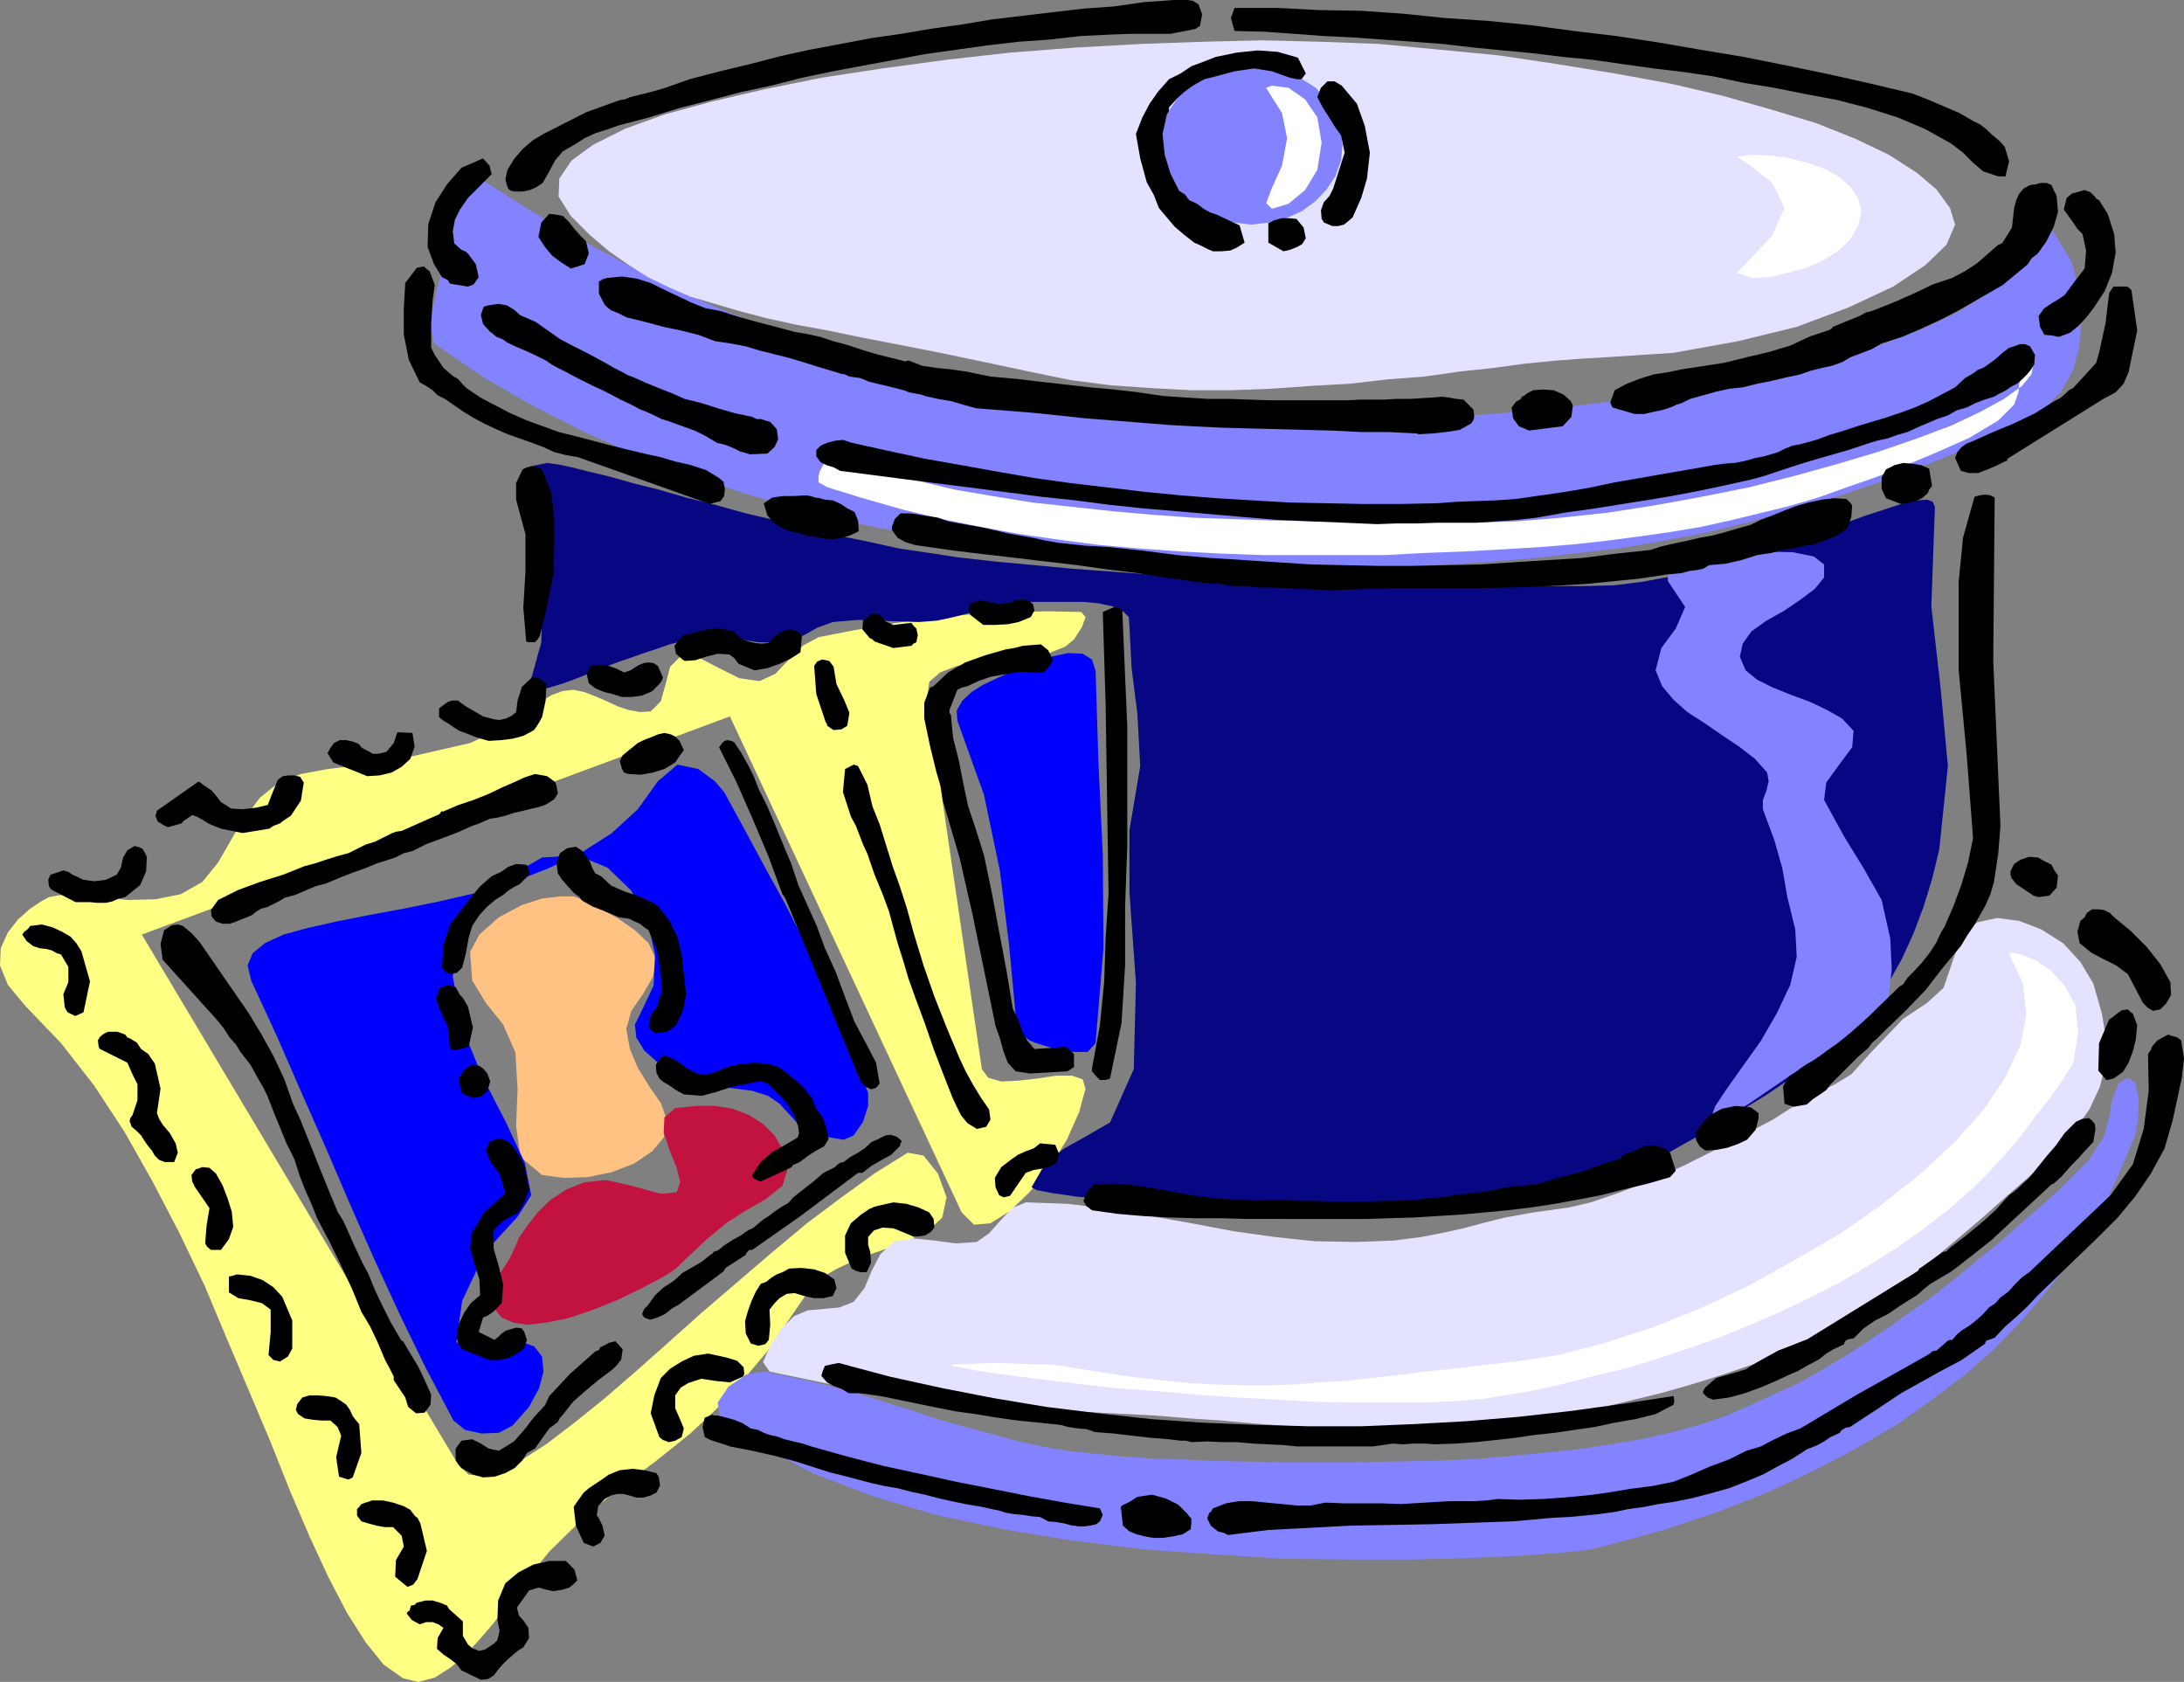
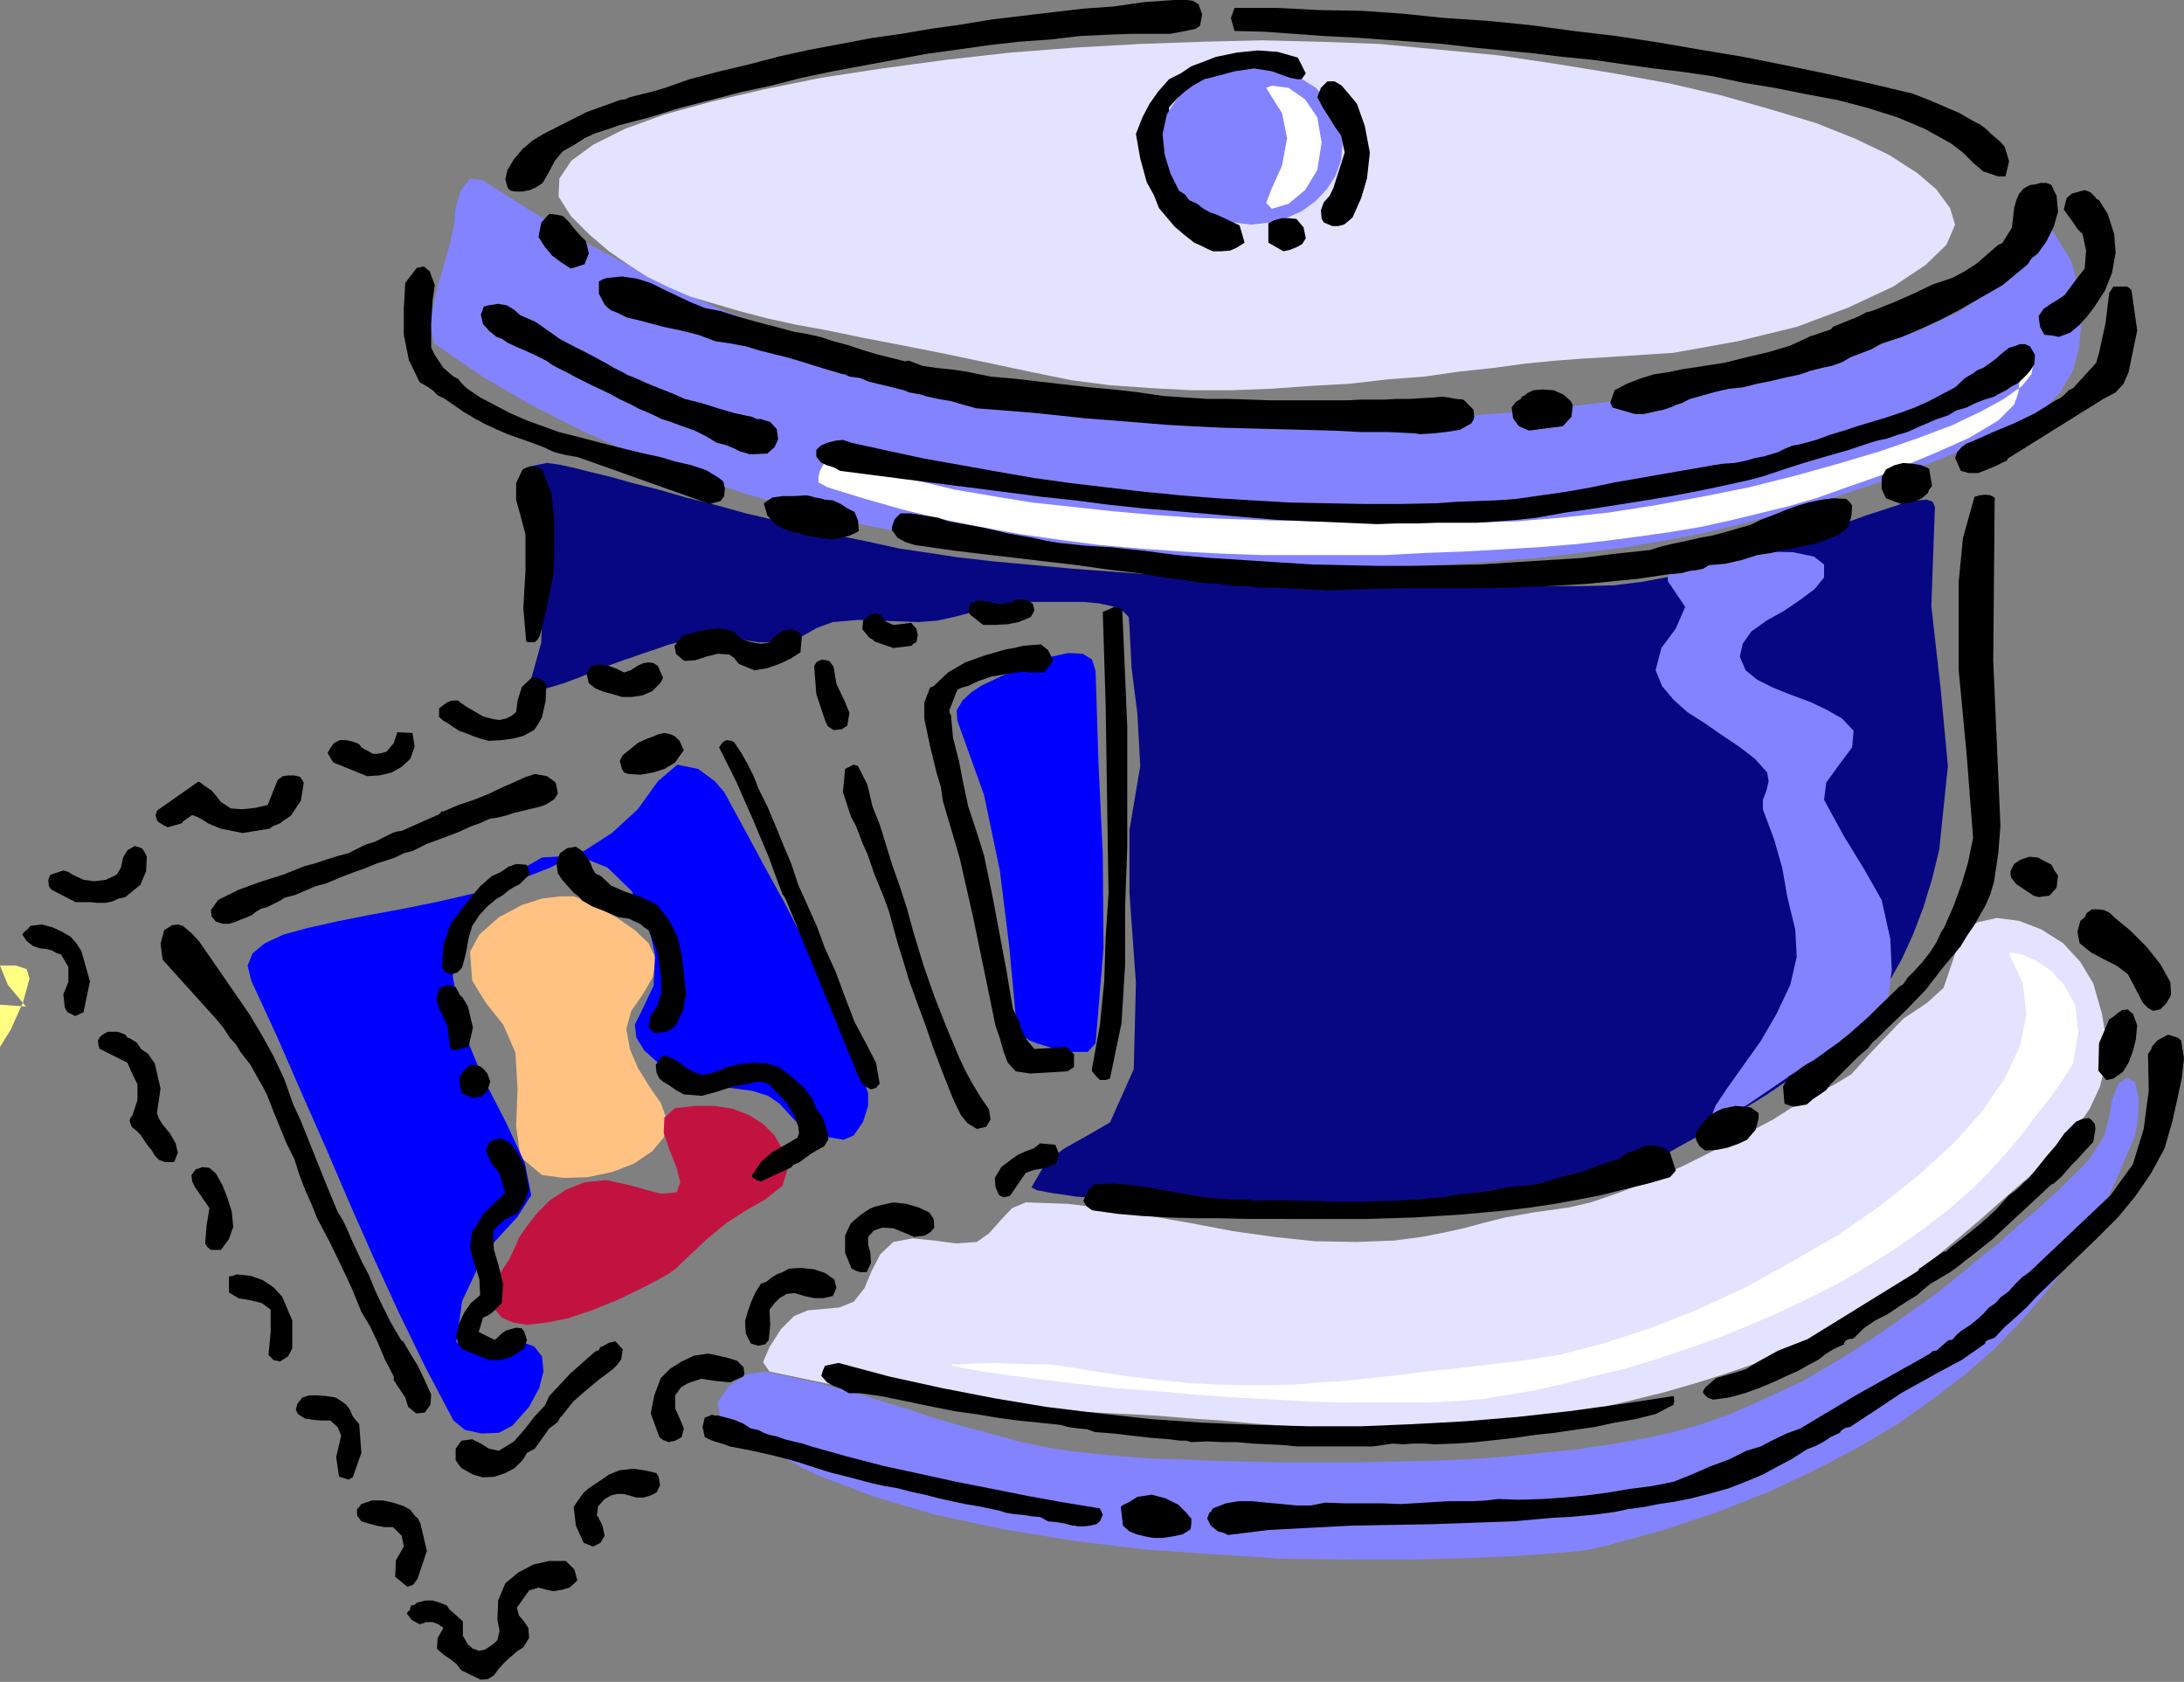
<svg xmlns="http://www.w3.org/2000/svg" xmlns:ns1="http://sodipodi.sourceforge.net/DTD/sodipodi-0.dtd" xmlns:ns2="http://www.inkscape.org/namespaces/inkscape" version="1.0" width="129.724mm" height="99.881mm" id="svg82" ns1:docname="Stamp Dispenser.wmf">
  <rect width="100%" height="100%" fill="#808080" stroke="none" />
  <ns1:namedview id="namedview82" pagecolor="#ffffff" bordercolor="#000000" borderopacity="0.25" ns2:showpageshadow="2" ns2:pageopacity="0.0" ns2:pagecheckerboard="0" ns2:deskcolor="#d1d1d1" ns2:document-units="mm" />
  <defs id="defs1">
    <pattern id="WMFhbasepattern" patternUnits="userSpaceOnUse" width="6" height="6" x="0" y="0" />
  </defs>
  <path style="fill:#ffc283;fill-opacity:1;fill-rule:evenodd;stroke:none" d="m 121.685,263.734 -4.848,-4.04 -0.97,-6.949 0.323,-8.242 -0.485,-8.242 -2.747,-6.302 -3.878,-4.848 -3.07,-5.01 -0.485,-6.464 2.101,-3.878 4.363,-3.878 5.171,-2.747 4.525,-1.454 4.04,-0.485 h 3.07 l 2.586,0.97 3.717,1.939 3.717,2.101 3.717,2.586 3.07,2.909 1.616,3.555 -0.646,4.04 -2.262,3.878 -2.586,3.717 -1.131,4.04 0.808,4.525 1.778,4.202 2.586,4.202 2.586,3.717 1.454,4.04 -0.808,3.717 -2.586,3.07 -4.04,2.747 -5.01,1.939 -5.494,1.131 -5.333,0.162 z" id="path1" />
  <path style="fill:#c21340;fill-opacity:1;fill-rule:evenodd;stroke:none" d="m 151.581,248.705 4.686,-0.485 h 4.202 l 4.04,0.646 3.717,1.454 3.07,1.939 2.586,2.586 1.939,3.394 0.97,4.202 -1.131,3.717 -3.878,3.07 -4.525,2.586 -4.04,2.586 -4.525,3.717 -3.07,2.909 -2.101,1.939 -1.616,1.616 -1.778,1.293 -2.586,1.454 -3.394,1.778 -5.333,2.586 -5.979,2.424 -5.333,1.778 -4.848,0.97 -4.202,0.485 -3.232,-0.485 -2.586,-1.131 -1.616,-1.939 -0.485,-2.909 0.646,-2.747 1.454,-2.909 1.778,-2.747 1.293,-2.747 0.808,-1.939 1.778,-2.586 2.262,-2.909 2.909,-2.909 3.717,-2.424 4.04,-1.616 4.848,-0.485 5.171,1.131 7.11,1.939 3.555,-0.323 0.808,-2.262 -0.808,-3.232 -1.616,-4.04 -1.293,-3.878 0.162,-3.394 z" id="path2" />
  <path style="fill:#0000ff;fill-opacity:1;fill-rule:evenodd;stroke:none" d="m 245.955,150.613 -0.808,-2.586 -2.101,-1.293 -3.232,-0.162 -3.717,0.808 -4.202,1.293 -4.202,1.778 -3.878,1.778 -3.394,1.616 -2.262,1.454 -2.101,1.939 -1.293,2.262 0.162,2.262 5.979,16.645 3.555,16.968 2.101,16.968 1.616,17.291 0.485,1.454 1.131,1.454 1.293,0.97 1.616,0.646 3.717,1.131 4.363,0.808 h 3.394 l 1.778,-1.939 1.778,-21.493 -0.162,-20.847 -0.97,-20.523 z" id="path3" />
  <path style="fill:#0000ff;fill-opacity:1;fill-rule:evenodd;stroke:none" d="m 56.398,220.102 5.818,12.605 5.494,12.605 5.494,12.443 5.333,12.443 5.494,12.443 5.656,12.282 5.818,11.959 6.302,11.959 2.586,2.101 3.717,0.808 3.878,-0.162 3.07,-1.616 3.717,-4.202 2.262,-4.202 0.97,-3.717 -0.323,-3.394 -1.778,-2.262 -3.232,-1.131 -4.525,0.323 -5.979,1.939 -3.717,-2.101 1.293,-9.211 5.171,-10.989 7.272,-7.918 3.07,-4.848 -1.454,-7.272 -4.202,-9.05 -5.333,-10.343 -4.525,-10.989 -2.101,-11.474 2.586,-11.151 8.726,-10.504 8.726,-5.01 7.918,-0.485 6.787,2.747 5.333,5.171 3.717,6.949 1.616,7.434 -0.323,6.949 -2.747,5.818 -1.454,2.909 0.323,2.909 1.778,2.909 2.909,2.586 3.555,2.262 4.202,1.778 4.363,1.293 4.202,0.485 5.01,0.646 3.555,1.131 2.586,1.778 1.939,2.101 1.778,1.939 2.586,1.939 3.232,1.293 4.848,0.808 2.262,-0.97 2.101,-3.07 1.131,-3.555 v -2.909 l -3.555,-9.535 -3.555,-8.726 -3.717,-8.242 -3.717,-7.918 -4.04,-7.918 -4.363,-7.918 -4.525,-8.403 -4.848,-8.888 -2.101,-2.424 -3.717,-2.747 -4.686,-0.97 -4.363,3.717 -4.525,6.302 -5.818,5.333 -6.787,4.363 -7.434,3.555 -7.918,3.07 -8.242,2.424 -8.403,1.939 -7.918,1.616 -7.918,1.454 -7.272,1.454 -6.464,1.454 -5.333,1.454 -4.202,1.939 -2.747,2.262 -1.131,2.747 z" id="path4" />
-   <path style="fill:#ffff83;fill-opacity:1;fill-rule:evenodd;stroke:none" d="M 5.818,225.919 1.778,221.071 0,216.708 l 0.162,-3.878 1.616,-3.555 2.262,-2.909 2.747,-2.424 2.424,-1.616 1.778,-0.97 2.747,-0.485 4.04,0.162 5.494,0.485 5.656,0.485 5.979,-0.162 5.656,-1.131 4.848,-2.747 3.555,-4.363 5.01,-8.726 4.363,-5.818 4.202,-3.394 5.01,-1.939 6.141,-1.131 7.918,-0.97 10.504,-1.778 13.413,-3.07 2.101,-0.97 2.586,-1.293 2.747,-1.778 2.909,-1.778 2.909,-1.939 2.747,-1.616 2.424,-1.454 2.262,-0.808 2.424,-0.323 2.424,0.485 2.586,0.97 2.586,1.131 2.424,1.131 2.424,0.808 2.586,0.485 2.424,-0.162 2.262,-2.262 1.131,-4.04 0.97,-3.717 2.262,-2.262 4.363,0.323 4.363,2.262 4.525,2.262 4.525,0.646 3.555,-1.616 3.07,-3.232 3.07,-3.07 3.555,-1.939 7.434,-1.454 7.11,-1.293 7.434,-1.131 7.272,-0.808 7.434,-0.646 7.434,-0.323 7.434,-0.162 7.434,0.162 0.97,1.131 -0.808,2.262 -1.778,2.747 -1.939,1.616 -4.04,1.616 -5.01,0.808 -5.333,0.646 -5.333,0.485 -4.686,0.808 -3.717,1.454 -2.424,2.101 -0.485,3.232 12.282,83.71 1.454,1.939 2.909,0.808 3.717,-0.162 4.363,-0.485 4.202,-0.646 h 3.555 l 2.424,0.808 0.646,2.101 -1.454,5.333 -2.747,6.141 -3.717,5.979 -4.525,5.656 -4.525,4.363 -4.363,2.747 -3.717,0.323 -2.747,-2.747 -52.035,-111.344 -132.027,48.965 71.104,119.101 2.262,2.101 3.232,0.323 4.04,-1.131 4.848,-2.586 5.494,-3.555 6.141,-4.686 6.626,-5.333 7.11,-6.141 7.272,-6.464 7.595,-6.787 7.918,-6.787 7.918,-6.787 7.757,-6.464 7.757,-5.818 7.595,-5.494 7.272,-4.525 3.555,0.646 3.232,4.04 1.939,5.333 -0.97,4.525 -2.586,2.424 -3.717,2.101 -4.202,1.778 -4.686,1.616 -4.686,1.778 -4.04,1.939 -3.555,2.101 -2.424,2.586 -9.534,13.898 -8.888,10.504 -8.242,7.757 -8.08,6.464 -7.918,5.818 -7.757,6.464 -7.918,7.757 -8.403,10.343 -1.616,2.424 -2.424,3.232 -2.909,3.394 -3.232,3.555 -3.555,3.07 -3.555,2.262 -3.717,0.97 -3.394,-0.808 -4.363,-3.07 -4.04,-5.01 -4.202,-6.626 -4.202,-8.08 -4.202,-9.05 -4.363,-10.181 -4.363,-10.989 -4.848,-11.474 -5.01,-11.797 -5.01,-11.959 -5.656,-11.797 -5.979,-11.474 -6.302,-11.151 -6.787,-10.343 -7.434,-9.534 z" id="path5" />
+   <path style="fill:#ffff83;fill-opacity:1;fill-rule:evenodd;stroke:none" d="M 5.818,225.919 1.778,221.071 0,216.708 h 3.555 l 2.424,0.808 0.646,2.101 -1.454,5.333 -2.747,6.141 -3.717,5.979 -4.525,5.656 -4.525,4.363 -4.363,2.747 -3.717,0.323 -2.747,-2.747 -52.035,-111.344 -132.027,48.965 71.104,119.101 2.262,2.101 3.232,0.323 4.04,-1.131 4.848,-2.586 5.494,-3.555 6.141,-4.686 6.626,-5.333 7.11,-6.141 7.272,-6.464 7.595,-6.787 7.918,-6.787 7.918,-6.787 7.757,-6.464 7.757,-5.818 7.595,-5.494 7.272,-4.525 3.555,0.646 3.232,4.04 1.939,5.333 -0.97,4.525 -2.586,2.424 -3.717,2.101 -4.202,1.778 -4.686,1.616 -4.686,1.778 -4.04,1.939 -3.555,2.101 -2.424,2.586 -9.534,13.898 -8.888,10.504 -8.242,7.757 -8.08,6.464 -7.918,5.818 -7.757,6.464 -7.918,7.757 -8.403,10.343 -1.616,2.424 -2.424,3.232 -2.909,3.394 -3.232,3.555 -3.555,3.07 -3.555,2.262 -3.717,0.97 -3.394,-0.808 -4.363,-3.07 -4.04,-5.01 -4.202,-6.626 -4.202,-8.08 -4.202,-9.05 -4.363,-10.181 -4.363,-10.989 -4.848,-11.474 -5.01,-11.797 -5.01,-11.959 -5.656,-11.797 -5.979,-11.474 -6.302,-11.151 -6.787,-10.343 -7.434,-9.534 z" id="path5" />
  <path style="fill:#8383ff;fill-opacity:1;fill-rule:evenodd;stroke:none" d="m 161.6,317.709 -0.485,-2.909 2.424,-3.555 4.04,-2.747 4.04,-0.646 6.141,1.293 5.979,1.293 5.494,1.454 5.171,1.454 5.01,1.616 4.848,1.454 4.686,1.616 4.848,1.454 4.848,1.293 4.848,1.293 5.171,1.454 5.333,1.131 5.656,0.97 5.979,0.646 6.464,0.646 6.949,0.485 6.464,0.162 6.787,0.323 7.595,0.162 7.918,0.162 h 8.08 8.242 l 8.403,-0.162 8.565,-0.162 8.565,-0.323 8.242,-0.646 8.242,-0.808 7.918,-0.808 7.595,-1.131 7.434,-1.293 6.626,-1.454 6.302,-1.778 5.656,-1.939 5.494,-2.424 5.333,-2.424 5.656,-2.586 5.01,-2.909 5.171,-3.07 5.01,-3.232 5.01,-3.394 5.01,-3.555 5.01,-3.555 4.686,-3.717 4.686,-3.878 4.848,-3.878 4.525,-4.04 4.525,-3.878 4.525,-4.04 6.787,-6.787 3.394,-5.333 1.131,-4.202 0.646,-3.878 1.454,-3.717 1.939,-1.293 1.778,0.97 0.808,3.555 -0.162,5.01 -0.646,3.394 -1.454,3.394 -1.939,4.686 -2.424,5.333 -3.07,5.494 -3.394,5.818 -3.878,5.656 -4.686,5.818 -5.01,5.818 -5.818,5.979 -6.464,5.656 -7.434,5.656 -7.757,5.494 -9.05,5.333 -9.534,5.01 -10.342,4.848 -11.474,4.525 -12.12,4.04 -13.574,3.717 -3.717,0.808 -6.626,0.646 -8.888,0.646 -10.989,0.485 -12.443,0.323 h -13.898 l -15.029,-0.162 -15.352,-0.97 -15.998,-1.131 -15.998,-1.939 -15.675,-2.586 -15.19,-3.232 -14.221,-4.202 -13.09,-5.01 -11.474,-5.979 z" id="path6" />
  <path style="fill:#e3e3ff;fill-opacity:1;fill-rule:evenodd;stroke:none" d="m 188.264,311.083 -15.514,-3.232 -1.454,-2.101 1.454,-3.394 2.586,-4.04 2.909,-2.909 3.07,-1.293 3.555,-0.323 3.555,-0.323 3.232,-1.293 2.424,-3.07 1.616,-3.878 1.939,-3.717 2.909,-2.747 4.363,-0.808 4.848,0.485 4.848,0.646 4.686,-0.323 2.747,-1.939 2.586,-2.909 2.586,-2.747 3.07,-1.293 9.373,0.323 9.373,1.131 9.211,1.616 9.211,1.616 9.373,1.778 9.211,1.293 9.211,0.97 9.373,0.162 8.403,-0.323 6.141,-0.808 5.01,-0.97 4.363,-0.97 4.202,-1.131 5.171,-1.293 6.302,-1.131 8.08,-1.131 4.848,-1.131 6.141,-2.101 7.11,-2.747 7.595,-3.394 7.434,-3.717 6.787,-3.555 5.818,-3.07 4.04,-2.586 5.656,-3.232 4.202,-2.101 3.717,-2.262 4.202,-4.686 7.434,-7.757 5.333,-3.555 3.717,-3.394 2.586,-7.595 1.778,-4.525 3.232,-2.586 4.363,-0.97 5.01,0.646 5.01,1.939 4.848,3.07 3.878,4.202 2.909,4.848 1.939,6.787 0.97,5.979 -0.162,5.494 -1.293,5.01 -2.262,4.848 -3.232,4.686 -4.363,4.686 -5.01,5.01 -6.141,5.333 -5.656,5.01 -5.333,4.525 -5.01,4.202 -5.171,3.878 -4.686,3.717 -4.848,3.232 -4.848,2.909 -4.848,2.909 -5.333,2.586 -5.494,2.424 -5.656,2.262 -6.141,2.101 -6.626,2.101 -7.272,2.101 -7.918,1.939 -7.434,1.778 -7.11,1.293 -6.787,1.131 -6.626,0.97 -6.302,0.485 -6.141,0.485 -6.302,0.323 h -6.141 -5.979 l -6.141,-0.323 -6.302,-0.323 -6.464,-0.323 -6.626,-0.485 -6.949,-0.646 -7.272,-0.485 -7.757,-0.646 -9.534,-0.485 -8.888,-0.485 -8.726,-0.485 -8.565,-0.485 -8.565,-0.646 -8.403,-0.97 -8.888,-1.454 z" id="path7" />
  <path style="fill:#070783;fill-opacity:1;fill-rule:evenodd;stroke:none" d="m 119.422,151.744 2.101,-7.595 0.162,-8.08 -1.131,-8.08 -1.616,-7.757 -1.131,-6.787 -0.485,-5.333 1.454,-3.394 4.04,-0.808 2.424,0.323 3.07,0.646 3.878,0.97 4.686,1.131 5.171,1.454 5.818,1.454 6.141,1.778 6.464,1.616 6.949,1.939 6.949,1.616 6.949,1.939 6.949,1.454 7.11,1.454 6.626,1.454 6.626,0.97 6.302,0.97 8.565,0.97 8.726,0.808 8.726,0.808 8.726,0.646 8.888,0.646 8.888,0.485 8.888,0.485 8.888,0.323 8.726,0.323 8.888,0.323 8.888,0.162 8.888,0.162 8.565,0.162 8.888,0.162 h 8.888 8.726 l 6.626,-0.162 6.464,-0.808 6.949,-1.293 6.787,-1.616 6.949,-1.939 6.464,-1.939 6.464,-2.101 5.818,-2.101 5.818,-2.101 4.848,-1.778 4.525,-1.454 3.878,-1.293 3.07,-0.646 2.262,-0.162 1.293,0.485 0.485,1.131 -0.808,22.301 2.101,18.584 1.616,17.291 -1.939,18.746 -1.616,6.626 -1.939,6.302 -2.262,5.979 -2.586,5.656 -3.07,5.494 -3.555,5.333 -4.202,4.686 -5.171,4.525 -7.11,5.494 -7.11,4.848 -6.787,4.202 -6.302,3.878 -5.656,3.07 -4.848,2.747 -3.555,2.101 -2.747,1.616 -5.333,2.424 -7.434,1.939 -8.565,1.616 -9.696,0.97 -10.827,0.808 -11.474,0.323 -11.797,0.162 -11.635,-0.162 -11.635,-0.162 -10.666,-0.485 -10.019,-0.646 -8.726,-0.808 -7.434,-0.646 -5.494,-0.808 -3.394,-0.646 -1.131,-0.646 2.909,-5.01 4.202,-3.555 5.171,-2.909 5.333,-3.07 5.333,-11.959 0.485,-19.392 -1.454,-20.2 v -14.059 l 2.424,-14.383 -0.646,-11.797 -1.293,-10.181 -0.485,-9.373 -0.162,-2.101 -1.454,-1.454 -2.262,-0.97 -3.07,-0.646 -3.394,-0.323 h -3.394 -3.232 -2.747 -4.525 l -4.202,0.485 -3.717,0.97 -3.555,0.97 -3.717,0.97 -3.717,0.808 -4.202,0.323 -4.686,-0.162 -8.888,-0.323 -5.656,0.485 -3.555,1.293 -2.262,1.293 -2.424,1.293 -3.232,0.808 -5.333,-0.162 -8.565,-1.293 -2.101,-0.162 -2.909,0.323 -3.07,0.808 -3.232,0.808 -3.232,1.131 -2.909,0.97 -2.747,0.97 -1.939,0.646 -4.848,1.778 -4.202,1.778 -3.878,1.454 -3.232,0.97 -2.424,0.646 -1.454,-0.162 -0.646,-0.97 z" id="path8" />
  <path style="fill:#8383ff;fill-opacity:1;fill-rule:evenodd;stroke:none" d="m 108.272,40.4 10.666,6.787 10.827,6.302 10.827,5.818 10.989,5.656 11.15,4.848 11.15,4.363 11.312,4.04 11.312,3.555 11.312,3.232 11.474,2.586 11.474,2.424 11.474,1.778 11.312,1.293 11.635,0.97 11.474,0.646 11.474,0.323 11.958,-0.162 12.928,-0.485 13.574,-0.808 14.059,-1.131 13.898,-1.454 14.221,-1.778 14.059,-2.101 13.251,-2.586 12.605,-3.07 11.635,-3.394 10.504,-3.878 8.888,-4.202 7.272,-4.686 5.656,-5.333 2.909,-5.494 0.97,-6.302 h 1.454 l 3.394,4.525 3.717,6.141 1.293,5.01 0.323,2.101 0.162,3.232 0.323,4.363 -0.485,4.686 -1.293,4.848 -2.747,4.848 -4.202,4.363 -6.302,3.717 -10.666,4.686 -10.504,4.202 -10.181,3.717 -9.534,3.232 -9.696,2.909 -9.534,2.586 -9.211,2.262 -9.373,1.778 -9.373,1.616 -9.534,1.131 -9.858,1.131 -9.696,0.808 -10.019,0.646 -10.504,0.323 -10.827,0.162 h -11.15 -11.635 l -12.12,-0.485 -12.12,-0.485 -12.443,-0.97 -12.605,-1.293 -12.766,-1.778 -12.766,-1.939 -12.928,-2.586 -12.605,-3.07 -12.605,-3.555 -12.443,-4.202 -12.282,-4.525 -11.958,-5.333 -11.797,-5.979 -11.15,-6.464 -10.827,-7.434 -0.97,-4.848 1.778,-7.918 2.424,-8.403 1.293,-5.494 0.323,-3.717 1.131,-3.878 2.101,-2.747 z" id="path9" />
  <path style="fill:#ffffff;fill-opacity:1;fill-rule:evenodd;stroke:none" d="m 188.749,103.264 8.403,2.424 8.403,2.101 8.726,2.101 8.565,1.454 8.888,1.454 9.05,0.97 8.888,0.97 9.05,0.808 9.05,0.646 9.05,0.323 9.211,0.323 9.211,0.162 9.05,0.162 9.211,0.162 h 8.888 8.888 l 9.373,-0.323 9.858,-0.808 10.504,-1.131 10.342,-1.616 10.666,-1.939 10.504,-2.101 10.342,-2.586 9.858,-2.747 9.211,-2.747 8.403,-2.909 7.757,-2.909 6.464,-3.07 5.333,-2.909 4.04,-2.909 2.101,-2.586 0.485,-2.586 -1.616,1.131 -1.616,3.555 -0.162,1.939 -0.97,2.747 -3.555,3.555 -6.464,3.878 -7.272,3.232 -6.949,2.909 -6.464,2.586 -6.949,2.424 -6.302,2.262 -6.626,1.939 -6.626,1.616 -6.626,1.616 -6.626,1.454 -6.787,1.131 -6.787,0.97 -7.434,0.97 -7.272,0.808 -7.918,0.646 -8.08,0.485 -8.726,0.485 -8.726,0.323 -9.05,0.485 h -9.05 -9.211 -9.05 l -9.211,-0.323 -9.211,-0.485 -9.05,-0.646 -9.211,-0.808 -8.726,-1.131 -9.05,-1.293 -8.888,-1.616 -8.726,-1.778 -8.726,-2.101 -8.565,-2.424 -8.403,-2.586 -2.101,-1.131 v -1.293 l 0.323,-1.293 0.808,-1.454 1.616,-0.97 z" id="path10" />
  <path style="fill:#ffffff;fill-opacity:1;fill-rule:evenodd;stroke:none" d="m 238.198,306.559 7.918,1.293 7.434,1.131 6.949,0.808 6.464,0.646 6.141,0.323 6.302,0.162 h 5.656 l 5.656,-0.162 5.656,-0.485 5.656,-0.323 5.656,-0.646 6.141,-0.646 6.141,-0.808 6.464,-0.646 6.626,-0.808 7.272,-0.808 9.534,-1.454 10.019,-2.586 10.504,-3.394 10.666,-4.202 10.827,-5.01 10.504,-5.818 10.342,-5.979 9.534,-6.626 8.726,-6.949 7.918,-7.272 6.302,-7.11 5.01,-7.434 3.394,-7.272 1.293,-6.949 -0.808,-6.949 -3.07,-6.464 0.646,-0.323 2.262,0.485 3.07,1.293 3.394,2.262 3.07,3.394 2.424,4.363 0.646,5.979 -1.131,7.11 -0.808,1.293 -1.778,2.747 -2.586,3.717 -3.232,4.04 -3.394,4.525 -3.717,4.363 -3.555,3.878 -3.232,3.232 -5.656,5.01 -6.141,4.686 -5.979,4.202 -6.464,4.04 -6.302,3.717 -6.787,3.394 -6.787,3.232 -6.787,2.909 -6.787,2.747 -6.949,2.424 -6.787,2.262 -6.949,2.101 -6.787,1.616 -6.949,1.778 -6.464,1.454 -6.626,1.131 -5.171,0.808 -5.818,0.485 -6.949,0.323 h -7.757 -8.08 l -8.726,-0.162 -8.726,-0.485 -9.211,-0.485 -9.05,-0.646 -9.05,-0.808 -8.888,-0.646 -8.565,-0.97 -8.08,-0.97 -7.434,-0.97 -6.787,-0.97 -5.818,-1.131 -0.162,-0.323 h 1.778 l 3.555,-0.162 4.202,-0.162 4.686,0.162 4.363,0.162 h 3.555 z" id="path11" />
  <path style="fill:#e3e3ff;fill-opacity:1;fill-rule:evenodd;stroke:none" d="m 283.284,9.05 13.09,0.323 13.251,0.485 13.574,1.293 13.413,1.293 12.928,1.939 12.928,2.101 12.443,2.262 11.797,2.747 10.827,3.07 10.181,3.07 8.888,3.555 7.434,3.555 6.302,4.04 4.363,3.717 3.07,4.202 1.131,3.717 -1.939,4.525 -4.686,4.525 -7.272,4.848 -10.019,4.686 -11.635,4.363 -13.251,3.232 -14.382,2.586 -14.706,0.97 -5.656,0.323 -6.302,0.485 -6.626,0.646 -7.11,0.97 -7.595,0.808 -7.918,1.131 -8.403,0.646 -8.403,0.97 -8.726,0.485 -9.05,0.646 -8.888,0.323 h -9.05 l -9.05,-0.485 -9.05,-0.646 -8.726,-1.131 -8.726,-1.778 -10.666,-2.262 -10.019,-2.101 -9.05,-1.778 -8.403,-1.616 -7.757,-1.616 -7.11,-1.293 -6.626,-1.454 -6.141,-1.616 -5.494,-1.616 -5.494,-1.616 -4.848,-2.101 -4.686,-2.262 -4.525,-2.909 -4.202,-2.909 -4.363,-3.717 -4.202,-4.202 -2.747,-4.363 0.162,-4.04 2.747,-4.04 4.848,-3.555 7.11,-3.555 8.888,-3.232 10.666,-2.909 11.797,-2.747 12.766,-2.586 13.736,-2.101 14.382,-1.939 14.382,-1.616 14.706,-1.131 14.544,-0.808 13.898,-0.485 z" id="path12" />
  <path style="fill:#8383ff;fill-opacity:1;fill-rule:evenodd;stroke:none" d="m 280.86,14.706 4.202,0.162 3.717,1.131 3.555,1.778 3.07,1.939 2.424,2.747 1.939,3.07 1.293,3.394 0.323,3.555 -0.323,3.555 -1.293,3.555 -1.939,2.909 -2.424,2.586 -3.07,2.262 -3.555,1.616 -3.717,0.97 -4.202,0.485 -4.04,-0.485 -3.878,-0.97 -3.555,-1.616 -2.909,-2.262 -2.424,-2.586 -2.101,-2.909 -1.293,-3.555 -0.162,-3.555 0.162,-3.555 1.293,-3.394 2.101,-3.07 2.424,-2.747 2.909,-1.939 3.555,-1.778 3.878,-1.131 z" id="path13" />
  <path style="fill:#ffffff;fill-opacity:1;fill-rule:evenodd;stroke:none" d="m 285.547,19.231 3.717,0.485 3.717,2.586 2.747,4.04 0.97,5.656 -0.97,6.141 -2.747,4.525 -3.717,3.07 -3.717,1.131 -1.293,-1.293 1.293,-3.394 2.262,-5.01 1.131,-6.141 -1.131,-5.656 -2.262,-3.555 -1.293,-2.101 z" id="path14" />
-   <path style="fill:#ffffff;fill-opacity:1;fill-rule:evenodd;stroke:none" d="m 393.172,34.744 3.878,0.162 4.202,0.485 4.363,1.131 3.878,1.293 3.232,1.778 2.586,2.262 1.778,2.586 0.808,3.07 -0.808,3.232 -1.778,3.07 -2.586,2.424 -3.232,2.101 -3.878,1.778 -4.363,1.131 -4.202,0.97 -3.878,0.162 -3.232,-1.131 3.232,-3.394 4.686,-5.01 2.747,-6.141 -2.747,-5.656 -4.686,-3.717 -3.232,-2.101 z" id="path15" />
  <path style="fill:#8383ff;fill-opacity:1;fill-rule:evenodd;stroke:none" d="m 374.427,130.413 3.878,5.818 -2.101,4.848 -3.232,4.363 -1.293,5.01 1.454,3.555 2.586,3.07 3.07,2.747 4.04,2.586 3.717,2.586 3.878,2.586 3.555,2.747 2.747,3.07 0.323,1.939 -0.485,2.101 -0.808,2.101 v 2.101 l 2.586,6.949 1.778,6.302 1.131,6.464 1.778,7.272 0.323,6.141 -1.454,6.302 -3.07,6.464 -3.555,6.141 -4.04,5.656 -3.555,5.01 -2.586,3.878 -0.97,2.586 1.131,0.646 2.909,-1.131 4.202,-2.424 5.01,-3.394 5.171,-3.555 5.171,-3.394 4.04,-2.586 3.07,-1.454 5.818,-3.555 3.232,-5.656 0.808,-6.626 -0.323,-6.949 -1.939,-8.726 -4.04,-7.11 -4.363,-7.11 -4.525,-8.242 0.485,-3.878 2.909,-4.04 2.909,-3.878 0.323,-3.717 -2.586,-2.747 -3.394,-1.939 -3.717,-1.778 -4.363,-1.616 -4.04,-1.616 -3.555,-1.778 -2.586,-2.101 -1.293,-3.07 0.646,-2.909 1.939,-2.747 3.394,-2.424 4.04,-2.262 3.555,-2.424 3.232,-2.424 2.101,-2.586 v -2.909 l -2.262,-1.778 -4.686,-0.97 -6.464,-0.162 -6.949,0.646 -6.302,1.131 -5.333,1.454 -3.07,1.616 z" id="path16" />
  <path style="fill:#000000;fill-opacity:1;fill-rule:evenodd;stroke:none" d="m 107.949,377.017 1.616,-0.162 1.293,-0.808 0.97,-1.293 0.97,-1.131 1.131,-1.131 1.131,-0.97 1.131,-0.97 1.293,-0.808 1.293,-2.101 -0.162,-2.262 -0.97,-1.454 -1.131,-1.293 -0.485,-1.778 2.747,-3.878 2.101,-0.646 1.778,0.485 1.616,0.323 1.939,-0.323 1.616,-0.485 0.97,-0.808 0.808,-0.808 -0.646,-2.424 -1.939,-1.939 h -3.717 l -3.555,0.808 -3.394,1.778 -2.909,2.424 -1.616,3.878 -0.162,4.363 0.485,2.424 -0.485,2.101 -0.808,0.808 -0.97,0.646 -0.97,0.646 -1.454,0.323 -0.646,-0.323 -0.646,-0.162 -1.131,-0.97 -1.131,-1.939 v -3.232 l -3.07,-2.747 -0.323,-0.485 -0.162,-0.323 -1.616,-0.646 -1.616,-0.485 h -1.616 l -1.939,0.485 -0.485,0.485 -0.808,0.162 -0.162,0.485 -0.162,0.646 -0.323,0.162 -0.323,0.485 1.131,1.454 1.778,0.97 1.454,-0.485 h 1.454 l 1.293,0.485 1.131,0.808 -1.293,2.262 -0.162,2.424 1.454,1.293 1.454,0.97 1.454,1.131 1.131,1.454 z" id="path17" />
  <path style="fill:#000000;fill-opacity:1;fill-rule:evenodd;stroke:none" d="m 91.465,356.17 1.293,-0.485 0.97,-1.293 2.101,-6.302 -1.454,-6.141 -0.323,-0.646 -0.323,-0.646 -0.323,-0.162 -0.323,-0.323 -0.97,-1.293 -1.454,-0.808 -2.424,-0.808 -2.262,-0.485 h -2.424 l -2.424,0.808 -0.485,0.646 -0.485,0.485 v 1.454 l 0.97,1.293 1.616,0.485 1.778,0.485 1.778,0.323 H 88.234 l 1.939,1.939 0.485,2.424 -1.778,3.07 -0.162,3.717 z" id="path18" />
  <path style="fill:#000000;fill-opacity:1;fill-rule:evenodd;stroke:none" d="m 133.158,347.121 1.616,-0.808 0.97,-1.616 -0.485,-2.262 -0.97,-1.939 -0.162,-0.162 -0.162,-0.162 0.323,-2.101 1.454,-1.616 1.454,-0.808 1.293,-0.323 h 1.454 l 1.293,0.323 1.616,0.485 h 1.616 l 1.616,-0.485 1.293,-0.646 0.808,-1.616 -0.323,-1.939 -0.323,-0.485 -0.162,-0.323 -2.747,-0.646 -2.586,-0.323 -2.909,0.323 -2.424,0.97 -1.616,1.131 -1.454,0.97 -1.454,0.97 -1.131,0.97 -1.293,1.778 -0.97,1.454 0.485,4.202 1.778,3.878 z" id="path19" />
  <path style="fill:#000000;fill-opacity:1;fill-rule:evenodd;stroke:none" d="m 258.883,345.181 h 2.101 l 2.262,-0.323 2.262,-0.485 1.778,-1.131 0.162,-1.293 v -1.131 l -0.485,-0.485 -0.485,-0.646 -1.939,-1.939 -2.909,-1.454 -3.07,-0.808 -3.232,0.485 -1.778,1.131 -1.616,0.808 -0.162,0.162 -0.162,0.162 0.485,4.202 1.454,1.293 1.616,0.646 1.939,0.485 z" id="path20" />
  <path style="fill:#000000;fill-opacity:1;fill-rule:evenodd;stroke:none" d="m 275.689,344.535 9.05,-1.131 9.211,-0.485 9.211,-0.485 9.05,-0.162 9.211,-0.162 9.05,-0.323 9.211,-0.323 9.05,-0.808 3.394,-0.162 3.555,-0.323 3.232,-0.323 3.555,-0.485 3.07,-0.646 3.555,-0.485 3.232,-0.646 3.394,-0.485 4.04,-0.808 4.363,-1.131 4.04,-1.131 3.717,-1.454 3.878,-1.616 3.232,-1.778 3.394,-1.778 3.232,-2.101 2.101,-0.808 1.778,-0.97 1.454,-0.97 2.101,-0.97 0.162,-0.323 0.323,-0.323 0.808,-0.485 0.97,-0.162 5.656,-3.717 5.818,-3.878 8.403,-4.686 5.171,-2.747 5.333,-3.717 v -0.323 l 0.323,-0.323 1.778,-0.646 2.262,-2.424 2.586,-2.262 2.424,-2.262 2.262,-2.424 4.525,-4.363 4.525,-4.363 4.525,-4.363 4.525,-4.525 3.878,-4.686 3.555,-5.171 3.07,-5.656 1.778,-6.141 1.131,-5.171 0.97,-4.525 0.485,-4.363 -0.646,-4.04 -0.808,-0.646 -1.131,-0.323 -0.97,-0.323 -0.646,0.323 -1.778,0.97 -1.131,1.293 -0.323,0.808 -0.646,0.97 0.162,8.242 -1.131,8.565 -2.424,7.918 -5.01,6.949 -18.261,17.291 -1.616,1.131 -1.616,1.616 -1.454,1.616 -1.778,1.293 -1.131,1.293 -1.454,0.97 -1.293,1.454 -1.616,1.454 -1.454,1.131 -1.778,1.131 -1.131,0.97 -0.97,1.131 h -0.485 l -0.485,0.162 -2.586,2.262 h -0.323 l -0.646,0.162 -0.162,0.162 -0.323,0.323 -3.394,1.939 -13.251,7.434 -12.443,7.434 -3.07,1.131 -3.07,1.454 -2.747,1.454 -3.232,0.97 -3.878,1.939 -4.363,1.616 -4.04,1.778 -4.04,1.616 -4.848,0.97 -5.01,0.646 -4.848,0.808 -4.848,0.646 -5.171,0.485 -4.686,0.323 -5.171,0.162 -4.848,-0.162 -2.586,0.323 -2.909,0.162 h -2.586 -2.747 l -2.909,0.162 -2.586,0.162 -2.747,0.162 -2.747,0.162 -4.363,-0.162 h -4.202 -4.202 l -4.202,-0.162 -3.232,0.646 h -3.232 l -3.232,-0.323 -3.555,-0.323 -3.07,-0.323 h -3.07 l -2.909,0.485 -2.909,1.131 -0.485,0.808 -0.323,0.162 -0.485,1.293 0.808,1.616 1.616,1.293 1.293,0.323 z" id="path21" />
  <path style="fill:#000000;fill-opacity:1;fill-rule:evenodd;stroke:none" d="m 241.915,342.596 h 1.454 l 1.293,-0.162 1.454,-0.323 0.808,-0.646 0.646,-1.454 -0.646,-1.454 -7.918,-1.293 -8.08,-1.454 -8.08,-1.616 -8.242,-1.616 -8.08,-1.778 -8.242,-1.778 -8.08,-2.101 -8.08,-2.262 -1.939,-0.646 -2.101,-0.485 -1.939,-0.485 -1.778,-0.646 -1.616,-0.323 -1.293,-0.485 -1.293,-0.646 -1.616,-0.323 -1.778,-1.131 -1.939,-0.808 -1.778,-0.485 -1.939,-0.485 h -0.646 l -0.646,-0.162 -1.616,0.646 -0.485,2.101 0.485,2.262 1.293,0.646 1.454,0.485 1.616,0.485 1.293,0.485 5.01,0.97 5.01,1.131 4.848,1.293 4.525,1.454 3.07,0.97 3.232,0.808 3.07,0.808 3.07,0.808 2.909,0.646 2.909,0.485 3.07,0.808 3.07,0.646 3.07,0.808 2.909,0.646 3.07,0.646 2.909,0.485 1.616,0.323 1.454,0.323 1.616,0.323 1.454,0.485 1.939,0.323 1.939,0.162 1.939,0.323 1.939,0.162 1.778,0.97 1.778,0.162 1.939,0.323 1.778,0.485 h 0.646 z" id="path22" />
  <path style="fill:#000000;fill-opacity:1;fill-rule:evenodd;stroke:none" d="m 78.214,332.092 0.97,-0.485 1.939,-5.494 -0.485,-6.464 -0.808,-0.97 -0.646,-0.808 -0.646,-1.454 -0.808,-1.131 -1.131,-0.808 -1.293,-0.808 -2.101,-0.323 -1.939,-0.162 h -1.778 l -1.616,0.485 -1.131,1.454 -0.323,1.293 0.323,0.646 0.162,0.323 1.454,0.97 1.939,0.323 1.939,0.162 h 1.939 l 1.616,1.454 0.808,1.939 -1.131,4.848 0.646,4.363 z" id="path23" />
  <path style="fill:#000000;fill-opacity:1;fill-rule:evenodd;stroke:none" d="m 108.433,331.607 2.586,-0.162 2.424,-0.808 2.101,-1.131 1.778,-1.778 0.97,-1.616 1.778,-0.97 3.232,-4.525 1.939,-1.454 0.485,-0.97 0.162,-0.162 0.323,-0.323 2.424,-3.07 2.747,-2.424 2.909,-2.424 3.232,-2.424 0.97,-0.97 0.97,-1.293 0.323,-2.262 -1.616,-1.778 -1.454,0.323 -1.454,0.808 -0.485,0.162 -0.323,0.646 -0.323,0.162 -0.485,0.162 -5.656,5.01 -4.686,5.01 -0.97,2.101 -2.424,2.586 -2.101,2.747 -2.424,2.747 -3.394,2.101 -2.262,-0.485 -1.778,-1.131 -1.939,-0.97 -2.424,0.323 -1.293,1.778 v 2.586 l 0.646,0.97 0.646,0.808 2.586,1.454 z" id="path24" />
  <path style="fill:#000000;fill-opacity:1;fill-rule:evenodd;stroke:none" d="m 294.435,324.658 h 4.525 4.686 4.525 l 4.525,-0.646 2.262,0.162 2.424,-0.162 h 2.424 l 2.262,0.162 4.686,-0.162 4.525,-0.323 4.525,-0.485 4.363,-0.485 4.363,-0.646 4.525,-0.485 4.363,-0.646 4.525,-0.646 4.525,-0.97 4.686,-0.808 4.525,-1.131 4.04,-2.101 v -0.323 l 0.162,-0.323 -0.162,-1.293 -11.635,1.778 -11.797,1.616 -11.635,1.293 -11.635,0.97 -11.797,0.646 -11.797,0.485 h -11.635 l -11.958,-0.323 -11.797,-0.485 -11.635,-0.808 -11.797,-1.293 -11.797,-1.454 -11.635,-1.939 -11.635,-2.262 -11.797,-2.586 -11.474,-3.07 -1.616,0.323 -1.454,0.323 -0.485,1.131 -0.323,1.131 1.293,1.454 1.454,0.808 1.778,0.646 1.616,0.97 h 2.424 l 2.424,0.323 2.262,0.323 2.424,0.485 4.686,0.97 4.686,0.97 4.848,0.97 4.686,0.646 4.848,0.808 4.686,0.646 4.848,0.485 4.686,0.485 1.778,0.485 2.262,0.323 1.939,0.162 1.778,0.646 4.202,0.323 4.04,0.485 4.363,0.485 4.04,0.323 1.293,0.162 1.293,0.162 h 1.293 l 1.131,0.323 3.555,-0.162 3.394,0.162 h 3.232 l 3.555,0.323 3.394,0.162 3.394,0.162 3.232,0.323 z" id="path25" />
  <path style="fill:#000000;fill-opacity:1;fill-rule:evenodd;stroke:none" d="m 150.126,323.688 1.454,-0.323 1.454,-0.808 0.485,-1.939 -0.808,-1.939 -1.131,-2.586 v -2.909 l 1.293,-1.778 1.616,-0.97 2.909,-0.97 3.232,0.485 3.232,0.323 2.909,-1.293 0.162,-0.162 0.162,-0.485 -0.162,-1.454 -1.454,-1.454 -2.101,-0.646 -2.101,-0.485 -2.262,-0.485 -3.232,0.485 -2.747,1.293 -2.586,1.616 -2.101,2.101 -1.454,3.878 -0.808,4.04 1.939,5.333 0.808,0.646 z" id="path26" />
  <path style="fill:#000000;fill-opacity:1;fill-rule:evenodd;stroke:none" d="m 93.566,317.224 1.778,-0.162 1.293,-1.778 0.162,-2.262 -1.454,-3.232 -1.454,-3.07 -1.778,-2.909 -1.616,-2.747 -0.323,-0.162 -0.162,-0.162 -1.131,-1.939 -1.131,-1.939 -0.97,-1.939 -0.97,-1.939 -1.616,-3.394 -1.454,-3.555 -1.454,-2.747 -1.293,-2.747 -0.97,-2.101 -0.97,-2.262 -0.97,-2.101 -1.293,-2.101 -1.616,-3.878 -1.778,-4.363 -1.616,-4.04 -1.616,-4.04 -1.616,-4.04 -1.778,-3.878 -1.939,-5.494 -2.424,-5.171 -2.586,-4.686 -2.909,-4.848 -9.696,-14.059 -1.454,-2.101 -1.778,-1.939 -0.97,-0.808 -0.97,-0.808 -1.131,-0.323 -1.293,0.162 -1.778,1.131 -0.808,3.07 0.485,3.555 11.958,13.251 1.616,1.939 1.454,2.262 1.454,1.616 0.97,1.616 2.262,2.909 0.808,1.454 0.97,1.778 0.97,1.616 0.97,1.939 1.454,3.717 1.454,3.555 1.454,3.555 1.778,3.555 1.131,3.555 1.293,3.394 1.454,3.232 1.293,3.232 2.747,5.171 2.586,5.333 2.424,5.171 2.101,5.171 1.939,3.232 1.616,3.394 0.97,2.262 0.808,1.939 0.97,1.778 0.97,1.939 v 0.646 0.162 l 2.586,3.878 0.646,2.101 1.778,1.454 z" id="path27" />
  <path style="fill:#000000;fill-opacity:1;fill-rule:evenodd;stroke:none" d="m 384.608,314.154 3.555,-0.485 3.555,-0.97 3.555,-1.293 3.07,-1.293 2.747,-1.293 2.586,-1.131 2.262,-1.293 2.424,-1.293 1.616,-1.293 1.616,-0.97 2.424,-1.131 v -0.323 l 0.323,-0.485 0.646,-0.323 1.131,-0.162 2.262,-2.262 2.586,-1.778 2.909,-1.454 2.586,-1.778 1.778,-1.131 2.101,-1.293 1.454,-1.293 1.616,-1.293 4.363,-2.586 1.131,-0.808 1.293,-0.97 0.97,-0.808 1.293,-0.97 4.686,-3.717 4.525,-4.202 4.363,-4.04 4.525,-4.202 0.485,-0.162 0.162,-0.162 1.616,-1.454 1.131,-1.293 1.293,-1.454 1.293,-1.293 1.293,-1.454 2.101,-2.262 0.485,-2.909 -0.162,-1.131 -0.808,-0.97 -0.323,-0.162 -0.162,-0.162 -1.454,0.162 -1.454,0.646 -1.293,1.293 -1.293,1.293 -1.939,2.747 -2.101,2.424 -1.939,2.424 -2.101,2.586 -1.131,0.97 -1.131,1.131 -0.97,0.808 -1.131,0.808 -3.07,3.394 -3.232,2.909 -3.555,2.909 -3.394,2.586 -0.808,0.808 -0.808,0.162 -5.01,3.555 -0.323,0.162 -0.162,0.485 -24.886,15.352 -6.626,2.586 -4.686,2.586 -2.586,1.616 -3.232,0.97 -3.394,0.97 -2.424,2.101 -0.485,0.808 v 0.485 l 0.97,0.97 z" id="path28" />
  <path style="fill:#000000;fill-opacity:1;fill-rule:evenodd;stroke:none" d="m 62.862,305.589 1.778,-1.131 0.97,-1.778 v -6.302 l -2.262,-5.333 -1.939,-2.101 -2.424,-1.616 -2.747,-0.97 -3.07,-0.323 -0.97,0.323 -0.808,0.162 v 3.555 l 2.101,1.293 2.747,0.485 2.586,0.646 1.939,1.454 v 5.01 l -0.485,5.171 1.131,1.131 z" id="path29" />
  <path style="fill:#000000;fill-opacity:1;fill-rule:evenodd;stroke:none" d="m 109.888,305.266 h 2.262 l 2.101,-0.485 1.778,-0.97 1.616,-1.131 0.646,-1.939 -0.646,-1.939 -0.323,-0.323 -0.162,-0.323 -1.293,-0.162 -1.131,0.323 -1.131,0.323 -0.97,0.646 -0.808,0.808 -0.808,0.646 -3.555,-1.778 0.97,-3.232 1.131,-0.485 1.131,-0.808 0.97,-0.97 0.97,-0.97 0.323,-4.202 -0.97,-4.04 -1.131,-3.878 -0.162,-4.04 1.131,-1.293 1.293,-1.131 1.454,-0.808 1.616,-0.808 1.454,-2.262 1.131,-2.909 -0.485,-2.747 -0.485,-2.586 -0.97,-1.939 -1.131,-1.778 -1.293,-1.616 -1.939,-0.97 -1.454,0.323 -1.131,0.485 -0.808,1.939 1.131,2.747 1.939,2.424 1.293,4.363 -4.848,4.525 -2.101,3.555 -0.323,0.162 -0.162,0.323 -0.485,3.717 0.97,3.555 1.131,3.555 0.162,3.555 -2.101,1.778 -1.454,2.101 -1.293,2.747 -0.485,2.747 0.485,1.616 0.808,1.131 z" id="path30" />
  <path style="fill:#000000;fill-opacity:1;fill-rule:evenodd;stroke:none" d="m 170.326,302.034 1.454,-0.323 0.808,-0.97 0.323,-3.394 -0.162,-3.394 1.131,-1.454 1.131,-1.131 1.616,-0.97 1.778,-0.162 2.101,0.646 2.262,0.485 h 2.101 l 2.101,-0.485 0.808,-1.778 -0.485,-1.939 -2.101,-1.454 -2.424,-0.808 -2.909,-0.323 -2.747,0.162 -1.454,0.808 -1.293,0.485 -1.293,0.808 -0.97,0.808 -0.808,0.323 -0.485,0.162 -1.131,1.778 -0.97,2.101 -0.808,2.262 -0.646,2.262 0.162,2.747 1.131,2.262 1.616,0.485 z" id="path31" />
-   <path style="fill:#000000;fill-opacity:1;fill-rule:evenodd;stroke:none" d="m 145.925,296.216 1.616,-0.485 1.778,-0.808 1.616,-1.293 1.454,-0.808 10.019,-7.434 0.162,-0.323 0.323,-0.485 4.525,-2.909 v -0.162 l 0.323,-0.485 0.485,-0.485 h 0.646 l 10.827,-7.595 12.928,-9.696 h 0.485 0.485 l 2.101,-1.616 2.262,-1.293 2.101,-1.131 1.939,-1.939 0.162,-0.646 0.323,-0.485 -1.131,-0.97 -1.454,-0.485 -1.131,0.162 -0.97,0.485 -0.97,0.485 -1.131,0.485 -1.616,1.454 -1.454,0.97 -1.778,0.97 -1.454,1.131 -0.808,0.162 -0.485,0.323 -0.323,0.323 -0.323,0.323 -2.586,1.293 -2.262,1.939 -2.262,1.778 -2.262,1.778 -1.131,1.293 -1.454,0.808 -1.454,0.97 -1.454,1.131 -1.293,0.808 -0.97,0.808 -1.131,0.97 -1.293,0.646 -1.616,1.131 -1.778,0.97 -1.778,1.131 -1.616,1.293 -0.646,0.162 -0.323,0.162 -0.162,0.323 -0.323,0.162 -2.262,1.778 -4.202,2.424 -1.939,1.778 -2.262,1.454 -1.939,1.778 -1.616,2.262 -0.808,0.808 -0.485,1.131 0.162,0.323 0.323,0.485 z" id="path32" />
  <path style="fill:#000000;fill-opacity:1;fill-rule:evenodd;stroke:none" d="m 193.112,285.55 h 1.454 l 0.97,-2.101 -0.162,-2.424 -0.485,-1.616 v -1.778 l 1.293,-1.454 1.939,-0.646 2.424,0.162 2.424,0.97 2.262,0.97 2.424,-0.323 1.293,-0.808 0.808,-0.97 -0.162,-1.939 -0.97,-1.454 -2.424,-1.131 -2.747,-0.808 -2.909,-0.323 -2.909,0.646 -1.293,0.323 -1.131,0.485 -0.97,0.646 -0.97,0.646 -2.262,1.939 -1.293,2.747 v 3.878 l 1.454,3.555 0.97,0.485 z" id="path33" />
  <path style="fill:#000000;fill-opacity:1;fill-rule:evenodd;stroke:none" d="m 47.51,280.541 h 2.101 l 1.778,-2.424 0.97,-2.747 -0.323,-3.394 -0.97,-3.07 -1.131,-2.909 -1.454,-2.586 -1.454,-1.293 -1.616,-0.162 -0.808,0.323 -0.646,0.162 -0.97,1.293 0.162,1.454 0.646,1.293 3.232,4.686 -0.646,3.878 -0.323,4.04 0.485,0.808 0.808,0.646 z" id="path34" />
  <path style="fill:#000000;fill-opacity:1;fill-rule:evenodd;stroke:none" d="m 291.203,273.592 h 5.171 5.333 5.171 l 5.171,-0.162 5.333,-0.162 5.171,-0.323 5.333,-0.323 5.333,-0.485 5.171,-0.485 5.333,-0.646 5.333,-0.808 5.333,-0.97 5.01,-0.97 5.171,-1.293 5.333,-1.293 5.01,-1.454 1.293,-1.454 -1.293,-4.04 -0.97,-0.808 -1.616,-0.646 -1.454,-0.162 h -1.293 l -1.454,0.646 -1.131,0.485 -1.454,0.485 -1.293,0.646 -0.162,0.323 -0.323,0.323 -4.525,1.454 -3.394,1.293 -3.555,0.97 -3.555,0.97 -3.717,1.131 -3.394,0.323 -3.232,0.323 -3.07,0.646 -3.07,0.485 -3.07,0.323 -2.586,0.323 -2.747,0.485 -2.747,0.162 -2.586,0.323 -2.909,0.162 -2.586,0.162 h -2.909 l -3.717,0.162 h -3.555 -3.555 l -3.555,-0.162 h -3.555 l -3.878,-0.162 h -3.555 l -3.555,0.162 -0.162,-0.162 -0.485,-0.162 h -4.363 l -4.363,-0.323 -4.363,-0.646 -4.525,-0.808 -4.363,-0.808 -4.525,-0.646 -4.04,-0.323 -4.363,0.162 -1.454,1.454 -0.97,2.262 0.646,1.131 1.293,0.97 5.818,0.808 5.656,0.485 5.818,0.323 5.818,0.162 h 5.656 l 5.818,0.162 h 5.656 z" id="path35" />
  <path style="fill:#000000;fill-opacity:1;fill-rule:evenodd;stroke:none" d="m 225.27,268.744 1.454,-0.323 3.555,-5.171 1.778,-0.646 1.939,-0.323 1.778,-0.485 1.454,-0.808 0.485,-2.101 -0.808,-1.939 -3.394,-0.323 -1.454,1.131 -1.778,0.646 -1.778,0.808 -1.616,1.131 -2.101,1.616 -1.454,2.424 0.162,2.101 0.808,1.778 z" id="path36" />
  <path style="fill:#000000;fill-opacity:1;fill-rule:evenodd;stroke:none" d="m 170.811,265.189 6.949,-3.232 v -0.162 l 0.323,-0.323 1.454,-0.646 1.293,-0.97 1.131,-0.808 1.293,-0.808 1.778,-0.97 0.97,-1.616 -0.485,-2.424 -0.808,-2.424 -1.454,-1.939 -0.97,-2.424 -2.101,-2.586 -2.586,-2.262 -2.747,-2.101 -2.747,-0.808 -2.909,-0.162 -3.07,0.323 -2.909,0.646 -1.778,0.808 -1.939,0.646 -1.939,0.323 -1.778,-0.646 -1.778,-0.97 -1.454,-1.131 -1.616,-0.97 -1.778,-0.646 -0.646,0.323 -0.162,0.162 -1.131,1.616 0.162,1.778 0.646,1.293 0.97,0.808 1.131,0.646 1.616,1.131 1.778,0.97 4.04,0.323 3.555,-0.97 3.394,-1.131 3.555,-0.646 1.293,-0.323 1.131,-0.162 0.97,0.162 1.131,0.485 2.101,2.101 1.939,2.101 1.616,2.586 0.97,2.747 0.162,1.454 -0.323,0.97 -2.747,1.616 -2.909,1.616 -2.586,2.262 -1.939,2.909 v 0.323 0.162 l 0.97,0.646 z" id="path37" />
  <path style="fill:#000000;fill-opacity:1;fill-rule:evenodd;stroke:none" d="m 37.006,260.825 h 2.101 l 0.808,-2.101 -0.485,-2.101 -1.293,-2.262 -1.616,-1.939 -0.808,-1.293 -0.485,-1.293 0.808,-5.494 -1.293,-5.656 -0.808,-1.131 -0.646,-0.97 -1.616,-1.131 -0.97,-1.454 -1.616,-0.97 -0.485,-0.162 -0.485,-0.646 -0.808,-0.323 -0.97,-0.323 h -1.131 -0.97 l -0.97,0.485 -0.808,0.646 -0.485,0.808 0.162,1.293 0.162,0.485 0.162,0.162 6.141,3.07 1.131,2.586 1.131,2.262 v 3.555 l -1.131,3.394 -0.485,0.646 -0.162,0.646 0.485,1.293 1.131,0.97 0.97,0.97 0.808,1.293 0.808,1.131 0.808,0.97 0.646,1.131 0.97,0.97 z" id="path38" />
  <path style="fill:#000000;fill-opacity:1;fill-rule:evenodd;stroke:none" d="m 382.83,258.24 2.586,-0.162 2.424,-0.485 2.262,-0.808 2.101,-0.97 1.939,-2.262 0.646,-2.586 v -0.646 -0.485 l -1.778,-1.293 -3.394,-0.323 -3.07,0.646 -2.747,1.454 -2.101,2.424 -0.97,1.454 v 1.616 l 0.808,1.454 z" id="path39" />
  <path style="fill:#000000;fill-opacity:1;fill-rule:evenodd;stroke:none" d="m 219.291,253.392 2.101,-0.485 0.97,-1.616 -0.323,-2.262 -1.778,-2.586 -1.778,-2.909 -1.616,-2.909 -1.454,-3.07 -2.909,-6.949 -2.747,-6.949 -2.424,-6.949 -2.262,-7.434 -1.454,-5.333 -1.616,-5.01 -1.616,-4.525 -1.454,-4.686 -1.454,-4.686 -1.616,-4.04 -1.131,-4.848 -2.101,-4.202 -0.485,-0.162 -0.485,-0.162 -1.939,0.97 -0.485,5.171 1.778,5.494 1.131,2.101 0.808,2.101 0.808,2.101 0.97,2.101 1.616,4.686 1.939,4.686 1.293,3.555 0.97,3.555 0.97,3.555 1.131,3.555 1.293,4.363 1.616,4.525 2.101,5.656 1.939,5.656 2.101,5.494 2.101,5.333 0.97,2.101 0.97,1.939 1.454,1.778 z" id="path40" />
  <path style="fill:#000000;fill-opacity:1;fill-rule:evenodd;stroke:none" d="m 402.868,248.382 2.747,-0.485 1.293,-1.131 1.454,-0.97 1.616,-1.131 0.97,-1.293 1.939,-1.939 2.101,-2.101 2.101,-2.101 2.262,-1.939 0.97,-1.293 1.131,-0.97 0.97,-0.97 0.97,-0.97 4.363,-4.202 4.525,-4.686 3.878,-5.01 4.04,-4.848 1.454,-2.424 1.454,-2.101 1.293,-2.262 1.293,-2.262 1.131,-2.586 0.808,-2.747 0.97,-6.464 0.485,-6.141 -1.616,-37.007 0.323,-36.684 -0.97,-0.485 -1.131,-0.162 -1.293,0.162 -1.131,0.323 -2.586,9.211 -0.97,9.858 v 10.019 9.858 l 1.778,18.746 1.454,18.907 -1.131,5.494 -1.454,4.848 -1.778,4.848 -2.101,4.848 -0.323,0.485 -0.323,0.485 -1.131,2.424 -1.454,2.262 -1.778,2.262 -1.939,2.101 -1.293,1.293 -0.97,1.454 -0.485,0.323 -0.323,0.162 -5.01,4.848 -1.778,1.778 -1.616,1.454 -2.747,2.424 -2.586,2.101 -2.747,1.939 -2.747,2.101 -1.616,0.808 -1.454,0.97 -1.131,0.97 -1.454,0.808 -1.293,2.262 0.323,3.878 1.939,0.646 z" id="path41" />
  <path style="fill:#000000;fill-opacity:1;fill-rule:evenodd;stroke:none" d="m 106.171,246.443 1.778,-0.323 1.454,-1.131 0.646,-2.262 -0.646,-1.778 -0.808,-0.97 -0.808,-0.646 -0.97,-0.323 h -1.131 l -1.616,1.293 -0.97,1.616 0.162,1.939 0.485,1.616 z" id="path42" />
  <path style="fill:#000000;fill-opacity:1;fill-rule:evenodd;stroke:none" d="m 195.536,244.504 1.131,-0.323 0.808,-0.97 -0.808,-4.686 -2.101,-4.04 -2.747,-5.171 -2.101,-5.494 -2.101,-5.656 -2.424,-5.333 -1.778,-4.848 -2.101,-4.686 -2.101,-4.686 -1.616,-4.848 -1.778,-4.202 -1.778,-4.363 -1.778,-4.202 -1.939,-3.878 -1.131,-2.909 -1.293,-2.586 -1.454,-2.586 -1.616,-2.424 -0.646,-0.323 -0.97,-0.162 -0.485,0.162 -0.485,0.323 -0.808,1.131 3.878,7.757 3.555,8.08 3.555,8.403 3.232,8.726 0.485,0.646 0.323,0.646 16.806,40.885 0.97,0.97 z" id="path43" />
  <path style="fill:#000000;fill-opacity:1;fill-rule:evenodd;stroke:none" d="m 246.925,242.403 h 1.293 l 0.97,-0.323 2.586,-12.443 0.808,-13.09 v -13.251 l 0.485,-13.251 v -26.826 l -1.131,-26.503 -1.778,-0.485 -2.586,1.131 0.646,21.008 0.323,21.493 0.162,10.343 0.162,10.343 -0.646,9.858 -0.323,9.858 -0.97,9.858 -1.778,9.696 v 0.646 l 0.162,0.162 0.808,0.97 z" id="path44" />
  <path style="fill:#000000;fill-opacity:1;fill-rule:evenodd;stroke:none" d="m 473.003,242.403 1.454,-0.323 2.101,-1.454 1.293,-2.101 0.97,-2.586 0.646,-2.586 0.323,-3.232 -0.97,-2.586 -0.646,-0.485 -0.485,-0.485 -1.293,0.162 -0.97,0.646 -0.97,0.808 -0.97,0.646 -2.262,5.333 -0.162,6.141 1.778,2.101 z" id="path45" />
  <path style="fill:#000000;fill-opacity:1;fill-rule:evenodd;stroke:none" d="m 231.249,240.948 8.403,-0.485 1.454,-0.97 v -2.909 l -1.778,-1.616 -7.11,0.485 -1.616,-1.939 -1.131,-2.101 -0.808,-2.424 -1.293,-2.586 -1.454,-8.726 -1.616,-8.565 -1.616,-8.565 -1.778,-8.565 -1.778,-5.656 -1.778,-5.333 -1.131,-5.333 -0.97,-5.01 -1.293,-5.01 -0.485,-5.171 -0.323,-0.485 v -0.646 l 1.778,-4.525 0.97,-0.485 1.293,-0.323 2.424,-1.131 2.747,-0.97 2.747,-0.485 2.909,-0.485 1.778,-0.162 1.454,0.162 h 1.454 1.616 l 1.131,-1.293 0.97,-1.454 -1.131,-2.262 -1.616,-1.293 -2.101,0.162 -1.939,0.162 -1.939,0.485 -1.939,0.323 -4.525,1.293 -4.525,1.616 -3.878,2.262 -3.232,3.07 -0.323,0.162 -0.485,0.162 -1.293,3.394 v 3.555 l 1.293,6.141 1.454,5.979 0.97,3.232 0.485,3.232 3.717,12.605 2.909,12.767 2.586,12.443 2.586,12.605 0.97,2.747 0.808,2.909 0.97,2.586 1.778,1.939 z" id="path46" />
  <path style="fill:#000000;fill-opacity:1;fill-rule:evenodd;stroke:none" d="m 101.969,235.777 3.232,-0.808 0.97,-4.363 -1.131,-4.686 -0.646,-1.131 -0.485,-0.808 -0.323,-0.323 -0.323,-0.323 -0.97,-1.778 -1.778,-0.485 -1.778,0.646 -0.808,2.262 0.646,2.262 1.939,4.202 0.485,4.525 0.323,0.485 z" id="path47" />
  <path style="fill:#000000;fill-opacity:1;fill-rule:evenodd;stroke:none" d="m 147.217,231.899 1.293,-0.162 1.131,-0.162 1.131,-0.646 0.97,-0.808 1.616,-3.394 0.646,-3.555 -0.485,-4.525 -0.485,-4.363 -0.97,-4.04 -1.778,-3.555 -2.586,-3.394 -1.293,-0.808 -2.909,-1.293 -3.394,-1.131 -2.909,-1.293 -2.262,-2.101 -1.293,-0.646 -0.646,-1.131 -0.485,-1.293 -0.808,-1.293 -0.97,-1.293 -1.454,-0.97 -1.939,0.323 -1.616,1.131 -0.808,2.101 0.323,2.424 0.97,1.454 1.293,1.454 1.293,1.454 1.293,0.97 0.323,0.485 0.323,0.323 2.262,1.293 2.101,0.808 1.939,0.808 1.939,0.808 2.262,0.323 1.293,0.646 1.131,0.485 0.97,0.808 0.97,0.646 1.939,4.686 0.808,5.171 0.162,4.04 -0.97,3.232 -1.454,1.939 -0.485,2.747 0.646,0.646 0.808,0.646 z" id="path48" />
  <path style="fill:#000000;fill-opacity:1;fill-rule:evenodd;stroke:none" d="m 16.968,228.02 1.778,-0.808 1.454,-6.949 -1.939,-6.787 -1.131,-1.778 -1.293,-1.454 -1.939,-1.131 -2.101,-0.97 -2.424,-0.646 -2.586,0.323 -0.485,0.646 -0.808,0.646 -0.162,0.162 -0.323,0.485 0.97,1.454 1.454,1.131 1.454,0.485 1.454,0.162 1.293,0.323 1.131,0.646 0.646,0.162 0.323,0.162 1.616,2.747 v 3.394 l -1.131,2.747 0.323,2.909 0.323,0.646 0.323,0.485 1.616,0.808 z" id="path49" />
  <path style="fill:#000000;fill-opacity:1;fill-rule:evenodd;stroke:none" d="m 483.345,226.889 1.616,-0.323 1.293,-1.293 0.97,-1.616 0.162,-0.485 -0.162,-2.747 -2.262,-4.04 -3.07,-3.878 -3.555,-3.555 -3.717,-3.07 -0.97,-0.97 -1.293,-0.646 -1.293,-0.162 h -1.454 l -0.646,0.485 -0.485,0.323 -0.485,0.97 -0.97,0.808 -0.646,2.424 0.485,2.586 2.586,2.101 2.747,1.454 2.909,1.454 2.586,1.939 1.616,3.07 1.778,3.394 1.131,1.131 z" id="path50" />
  <path style="fill:#000000;fill-opacity:1;fill-rule:evenodd;stroke:none" d="m 101.161,218.647 1.454,-0.323 1.131,-1.131 0.808,-3.07 0.646,-3.555 0.808,-2.747 1.616,-2.424 1.778,-1.939 1.939,-1.616 1.616,-0.97 1.131,-0.97 1.293,-0.808 1.293,-0.646 1.131,-1.131 1.131,-1.131 -0.485,-1.778 -0.323,-0.323 -2.262,-0.162 -1.778,0.646 -1.616,1.131 -2.101,0.97 -2.586,2.262 -2.262,2.747 -2.262,2.909 -2.101,2.747 -1.616,4.848 -0.323,5.01 0.808,0.97 z" id="path51" />
  <path style="fill:#000000;fill-opacity:1;fill-rule:evenodd;stroke:none" d="m 50.258,207.335 h 1.293 l 1.454,-0.485 1.131,-0.485 1.293,-0.485 1.131,-0.485 0.97,-0.808 1.131,-0.646 1.293,-0.323 0.97,-0.485 0.97,-0.485 0.97,-0.485 0.97,-0.646 2.424,-0.646 2.262,-0.97 2.262,-0.97 2.424,-0.646 3.07,-1.293 2.909,-1.131 2.747,-0.97 2.747,-1.131 2.101,-0.646 1.939,-0.646 1.939,-0.97 1.939,-0.485 3.232,-1.616 3.555,-1.293 3.394,-1.293 3.232,-1.454 1.454,-0.485 1.454,-0.646 1.131,-0.485 1.293,-0.162 2.101,-0.485 1.939,-0.646 2.101,-0.485 1.939,-0.485 1.454,-0.323 1.454,-0.485 1.131,-0.646 0.97,-0.646 0.808,-1.293 -0.323,-1.778 -0.162,-0.485 -0.162,-0.323 -1.778,-1.293 -2.747,-0.485 -2.424,0.808 -2.424,1.131 -2.262,0.97 -3.394,1.616 -3.232,1.293 -3.394,1.131 -3.394,1.454 h -0.323 -0.162 l -0.162,0.323 -0.323,0.323 -8.403,3.717 -1.131,0.162 -0.97,0.323 -0.97,0.485 -0.97,0.485 -1.939,0.97 -2.101,0.646 -1.939,0.97 -1.939,0.97 -2.424,0.646 -2.586,0.808 -2.424,0.808 -2.424,0.646 -4.848,1.939 -5.171,1.616 -4.848,1.778 -4.525,2.262 -1.616,2.262 0.162,1.454 0.97,1.131 0.97,0.323 0.485,0.162 h 0.162 z" id="path52" />
  <path style="fill:#000000;fill-opacity:1;fill-rule:evenodd;stroke:none" d="m 20.2,202.487 1.616,0.162 h 1.939 l 1.454,-0.323 1.454,-0.646 1.454,-0.323 3.394,-2.747 1.293,-3.07 0.162,-3.232 -0.485,-0.97 -0.485,-0.808 -0.646,-0.323 -1.131,-0.323 -1.616,0.97 -0.97,1.616 -0.485,2.262 -0.97,1.616 -2.424,1.131 -2.586,0.323 -2.424,-0.323 -2.424,-1.131 -0.97,-0.646 -1.131,-0.323 -2.909,0.97 -0.485,1.131 0.162,1.454 0.323,0.485 0.323,0.323 5.333,2.747 z" id="path53" />
  <path style="fill:#000000;fill-opacity:1;fill-rule:evenodd;stroke:none" d="m 457.651,201.356 2.424,-0.323 1.616,-1.778 0.323,-2.747 -0.808,-1.131 -0.646,-1.293 -1.616,-0.808 -1.454,-0.808 -1.939,-0.162 -1.939,0.646 -1.454,0.97 -0.808,1.616 v 0.808 l 0.162,0.646 1.131,1.454 3.878,2.586 z" id="path54" />
  <path style="fill:#000000;fill-opacity:1;fill-rule:evenodd;stroke:none" d="m 54.459,186.973 5.979,-0.97 0.97,-0.646 1.293,-0.485 0.323,-0.162 0.323,-0.323 1.939,-1.293 2.262,-3.394 0.646,-4.04 -0.808,-1.293 -1.293,-0.323 h -1.293 l -1.293,0.162 -1.131,0.808 -1.131,2.747 -1.131,2.909 -2.747,0.646 -2.909,0.323 -2.586,-0.162 -2.262,-1.454 -1.131,-1.454 -0.97,-1.131 -1.454,-0.97 -1.293,-0.97 h -0.162 -0.162 l -9.211,6.464 -0.323,1.131 0.485,1.293 1.293,0.808 0.97,0.485 2.909,-0.808 0.323,-0.162 0.162,-0.323 2.101,-1.454 1.293,0.485 1.131,0.646 1.293,0.808 1.131,0.485 1.616,0.646 1.616,0.323 1.616,0.323 z" id="path55" />
  <path style="fill:#000000;fill-opacity:1;fill-rule:evenodd;stroke:none" d="m 82.416,174.207 2.747,-0.162 2.747,-0.646 2.262,-1.293 1.939,-1.778 0.97,-2.747 -0.485,-3.07 -3.394,-0.162 -0.808,2.424 -1.616,1.939 -1.131,0.323 -0.97,0.162 h -0.97 l -0.808,-0.485 -0.97,-0.485 -0.808,-0.485 -0.323,-0.485 -0.323,-0.323 -1.293,-0.485 -1.454,-0.323 h -1.454 l -1.293,0.646 -0.808,1.131 -0.646,1.131 1.293,2.101 z" id="path56" />
  <path style="fill:#000000;fill-opacity:1;fill-rule:evenodd;stroke:none" d="m 141.077,173.722 2.747,0.162 2.747,-0.485 2.586,-0.808 2.424,-1.454 0.97,-1.454 0.97,-1.293 -0.97,-2.101 -0.97,-0.97 -0.97,-0.485 -1.454,-0.323 -1.454,0.323 -1.131,0.485 -1.293,0.485 -1.131,0.485 -0.97,0.485 -3.394,2.747 -0.646,1.293 0.485,1.778 0.485,0.808 z" id="path57" />
  <path style="fill:#000000;fill-opacity:1;fill-rule:evenodd;stroke:none" d="m 109.726,166.288 2.747,-0.162 2.586,-0.323 2.424,-0.646 2.424,-1.293 0.97,-1.454 0.808,-1.454 0.808,-3.717 0.162,-3.717 -1.293,-1.131 -1.778,-0.485 -2.424,2.262 -0.97,3.07 -0.162,1.293 -0.162,1.293 -0.97,0.808 -1.293,0.646 -1.454,0.323 -1.293,-0.162 -2.424,-0.646 -1.939,-1.131 -1.939,-1.131 -1.778,-1.293 h -1.293 l -0.97,0.323 -1.131,0.808 -0.808,0.646 v 1.939 l 0.97,0.808 1.131,0.646 1.131,0.808 1.293,0.808 1.778,0.646 1.616,0.646 1.454,0.485 z" id="path58" />
  <path style="fill:#000000;fill-opacity:1;fill-rule:evenodd;stroke:none" d="m 187.133,163.864 1.778,-0.162 1.293,-0.808 0.485,-2.909 -1.131,-2.747 -1.778,-3.717 -0.646,-3.878 -0.97,-1.293 -1.616,-0.323 -1.131,0.485 -0.646,0.97 0.485,6.302 2.101,6.302 0.323,0.485 v 0.323 z" id="path59" />
  <path style="fill:#000000;fill-opacity:1;fill-rule:evenodd;stroke:none" d="m 139.622,156.431 h 2.262 l 2.262,-0.323 2.262,-0.97 1.616,-1.616 0.485,-0.646 0.323,-0.808 -1.131,-2.586 -0.97,-0.646 -1.131,-0.162 -1.131,0.162 -1.131,0.485 -1.778,1.131 -1.454,0.485 -1.616,-0.808 -1.778,-0.646 -2.101,-0.323 -1.939,0.323 -0.97,1.778 0.485,2.101 1.454,1.131 1.939,0.808 1.939,0.485 z" id="path60" />
  <path style="fill:#000000;fill-opacity:1;fill-rule:evenodd;stroke:none" d="m 169.357,150.451 2.909,-0.485 2.747,-0.97 2.424,-1.131 2.262,-1.454 0.323,-3.717 -0.97,-0.97 -1.454,-0.485 -1.616,0.323 -1.293,0.646 -1.131,0.97 -0.97,1.131 -1.616,0.162 -1.454,-0.162 -1.454,-0.323 -1.454,-0.485 -1.939,-1.778 -2.747,-0.646 -2.909,0.162 -2.909,0.646 -1.454,0.485 -1.131,0.162 -1.131,1.131 -0.97,1.293 0.323,1.778 1.454,1.293 0.323,0.162 0.162,0.162 2.424,-0.162 2.424,-0.808 2.586,-0.646 2.586,0.162 1.131,0.808 0.97,1.293 z" id="path61" />
  <path style="fill:#000000;fill-opacity:1;fill-rule:evenodd;stroke:none" d="m 200.545,145.442 4.04,-0.485 0.485,-0.485 0.646,-0.323 0.323,-1.616 -0.323,-1.454 -0.646,-0.646 -0.485,-0.646 -4.04,0.485 -1.778,-0.808 -1.131,-1.454 -0.97,-0.323 -1.131,0.162 -1.778,1.454 -0.162,1.939 1.616,1.939 0.646,0.323 0.485,0.485 z" id="path62" />
  <path style="fill:#000000;fill-opacity:1;fill-rule:evenodd;stroke:none" d="m 118.453,144.149 h 1.616 l 0.646,-0.646 0.485,-0.808 1.616,-6.626 1.454,-7.434 0.162,-5.979 v -5.979 l -0.646,-5.979 -2.101,-5.333 -0.97,-0.485 -1.293,-0.162 -1.131,0.162 -0.97,0.485 -1.454,3.07 v 3.717 l 2.101,7.757 v 8.242 l -0.485,8.242 0.646,7.595 h 0.162 z" id="path63" />
  <path style="fill:#000000;fill-opacity:1;fill-rule:evenodd;stroke:none" d="m 220.745,140.27 h 2.586 l 2.909,-0.162 2.424,-0.485 2.747,-1.131 0.808,-1.454 -0.323,-1.454 -0.808,-0.646 -0.97,-0.323 h -1.131 -1.131 l -0.485,0.485 -0.646,0.162 -2.424,0.323 -2.262,-0.485 -2.262,-0.323 -1.939,0.646 -0.323,0.97 -0.162,0.646 0.162,0.323 0.323,0.646 z" id="path64" />
  <path style="fill:#000000;fill-opacity:1;fill-rule:evenodd;stroke:none" d="m 298.475,132.513 8.403,-0.323 8.08,-0.162 h 8.242 8.08 l 8.403,-0.162 8.08,-0.323 8.403,-0.485 8.08,-0.808 3.394,-0.323 3.232,-0.485 3.232,-0.485 3.394,-0.323 1.778,-0.485 1.454,-0.162 1.616,-0.323 1.293,-0.808 3.717,-0.323 3.555,-0.808 3.555,-1.131 3.232,-0.485 1.778,-0.485 1.616,-0.323 1.454,-0.162 1.616,-0.485 3.07,-0.485 2.747,-0.97 2.747,-1.131 2.101,-1.616 0.808,-2.586 0.162,-2.424 -0.485,-0.646 -0.808,-0.808 -2.909,-0.162 -2.586,0.323 -3.07,0.646 -2.747,0.808 -2.586,0.97 -2.747,1.131 -2.586,0.97 -2.262,1.131 -2.909,0.808 -2.747,0.808 -3.07,0.808 -2.747,0.485 -2.747,0.646 -3.07,0.646 -2.747,0.646 -2.586,0.808 -7.595,0.808 -7.595,0.97 -7.757,0.485 -7.595,0.485 -7.434,0.485 -7.757,0.162 -7.434,0.162 h -7.595 l -7.595,-0.162 -7.595,-0.162 -7.595,-0.485 -7.434,-0.485 -7.595,-0.485 -7.434,-0.646 -7.595,-0.97 -7.434,-0.808 -2.747,-0.162 -2.909,-0.162 -2.909,-0.323 -3.07,-0.323 -2.909,-0.485 -2.909,-0.646 -2.747,-0.485 -2.747,-0.485 -2.747,-0.646 -2.747,-0.646 -2.747,-0.485 -2.747,-0.485 -2.586,-0.485 -2.262,-0.808 -2.101,-0.323 -1.939,-0.323 -2.101,-0.323 h -1.293 -0.97 l -1.293,1.293 -0.646,1.778 v 0.323 0.323 l 1.293,1.778 1.778,0.97 2.101,0.646 2.262,0.323 6.787,0.97 6.787,0.808 6.949,0.808 6.787,0.808 6.949,0.808 6.787,0.97 6.787,0.808 6.787,1.131 2.909,0.323 2.909,0.485 2.909,0.323 2.909,0.162 2.909,0.485 h 2.909 l 2.747,0.323 h 2.909 l 3.394,0.162 3.394,0.162 3.232,0.162 z" id="path65" />
  <path style="fill:#000000;fill-opacity:1;fill-rule:evenodd;stroke:none" d="m 185.032,120.878 1.939,0.162 1.939,-0.323 1.778,-0.485 1.778,-0.808 0.162,-0.162 0.162,-0.162 -0.162,-2.262 -0.808,-1.939 -1.616,-0.808 -1.454,-0.97 -1.778,-0.808 -1.778,-0.162 -1.131,-0.323 -1.131,-0.162 -0.97,-0.323 -0.97,-0.162 -2.747,0.162 h -2.424 l -2.424,0.323 -1.939,1.293 0.808,2.747 1.778,1.939 1.778,0.97 1.616,0.646 1.778,0.323 1.778,0.646 1.131,0.162 0.97,0.162 0.97,0.162 z" id="path66" />
  <path style="fill:#000000;fill-opacity:1;fill-rule:evenodd;stroke:none" d="m 309.14,117.646 4.363,-0.162 h 4.525 l 4.525,-0.162 h 4.363 4.525 l 4.848,-0.323 4.363,-0.323 4.363,-0.485 6.302,-1.131 5.818,-0.808 6.141,-0.97 6.141,-0.97 5.818,-0.97 5.979,-1.131 6.141,-1.293 5.818,-1.293 2.909,-0.808 2.909,-0.97 2.909,-0.97 3.07,-0.97 3.232,-0.97 3.394,-0.97 3.394,-0.97 3.394,-1.131 1.454,-0.485 1.616,-0.485 2.262,-0.485 2.262,-0.808 2.262,-0.646 2.101,-0.97 2.262,-0.97 2.262,-0.97 2.424,-0.808 1.939,-1.131 2.262,-0.646 1.939,-0.97 2.101,-0.808 2.101,-0.646 1.454,-0.808 1.293,-0.646 1.131,-0.808 1.293,-0.646 1.293,-1.131 0.97,-0.97 0.808,-0.97 0.808,-1.293 0.162,-2.101 -1.131,-1.939 -1.131,-0.485 h -1.131 l -1.293,0.485 -1.131,0.323 -1.454,1.131 -1.454,1.293 -1.293,0.97 -1.616,1.131 -1.293,0.485 -0.808,0.646 -1.939,1.131 -2.262,2.101 -3.07,1.616 -2.747,1.454 -3.232,1.454 -3.07,1.131 -3.394,1.131 -3.232,0.97 -3.232,0.97 -2.909,0.97 -3.232,0.97 -3.07,1.131 -3.555,0.97 -1.778,0.323 -1.616,0.646 -1.616,0.808 -1.616,0.485 -1.616,0.485 -1.778,0.323 -2.262,0.646 -2.424,0.485 -2.424,0.162 -2.262,0.323 -5.494,0.97 -5.656,0.97 -5.494,0.97 -5.656,0.97 -5.333,1.131 -5.494,0.97 -5.656,0.808 -5.656,0.808 -4.525,0.323 -4.525,0.162 -4.363,0.162 -4.363,0.323 -8.08,0.162 h -8.403 l -8.242,-0.162 -8.242,-0.162 -8.403,-0.485 -8.08,-0.485 -8.08,-0.646 -8.242,-0.808 -8.242,-0.97 -8.242,-0.97 -8.08,-1.131 -8.403,-1.454 -8.08,-1.454 -8.242,-1.454 -8.242,-1.778 -8.08,-1.778 -1.939,-0.646 -1.616,0.162 -1.939,0.485 -1.454,0.646 -0.97,0.97 v 1.454 l 0.97,1.293 1.293,0.646 1.616,0.485 1.454,0.808 7.595,0.97 7.434,0.97 7.595,0.97 7.595,0.97 7.595,0.97 7.434,0.97 7.595,0.808 7.434,0.97 7.595,0.808 7.595,0.646 7.434,0.646 7.434,0.646 7.595,0.646 7.434,0.323 7.757,0.323 z" id="path67" />
  <path style="fill:#000000;fill-opacity:1;fill-rule:evenodd;stroke:none" d="m 159.337,113.121 2.424,-0.646 0.808,-1.131 0.162,-1.616 -0.323,-1.616 -0.97,-0.808 -2.909,-1.778 -3.394,-1.131 -3.555,-0.808 -3.232,-0.97 -3.717,-0.808 -4.04,-0.97 -3.878,-0.97 -3.717,-0.97 -3.717,-0.97 -3.878,-0.97 -3.555,-1.293 -3.555,-1.293 -3.717,-1.616 -3.394,-1.778 -3.394,-1.778 -3.07,-2.101 -0.97,-0.97 -0.97,-1.131 -0.97,-0.485 -1.131,-0.97 -1.131,-0.97 -0.97,-1.454 -0.97,-1.454 -0.808,-1.616 v -5.333 l 0.323,-5.333 0.485,-3.394 -1.131,-3.07 -0.808,-0.646 -0.485,-0.485 -1.616,0.323 -2.586,3.394 -0.323,5.656 v 5.979 l 1.131,5.656 2.424,5.01 1.454,0.808 1.454,0.97 1.131,1.131 1.616,0.808 2.101,1.454 2.101,1.454 2.424,1.454 2.424,1.293 2.424,1.131 2.586,1.131 2.747,0.97 2.747,0.97 2.586,0.97 2.424,1.131 2.586,0.646 2.747,0.485 z" id="path68" />
  <path style="fill:#000000;fill-opacity:1;fill-rule:evenodd;stroke:none" d="m 426.785,113.121 1.454,-0.162 1.778,-0.485 1.454,-0.646 1.293,-1.131 0.323,-0.808 0.646,-0.808 -0.646,-3.878 -1.778,-0.808 -2.101,-0.323 -1.939,-0.162 -1.939,0.485 -1.939,0.97 -0.97,1.778 v 2.586 l 0.97,2.101 z" id="path69" />
  <path style="fill:#000000;fill-opacity:1;fill-rule:evenodd;stroke:none" d="m 441.976,106.172 h 2.101 l 2.101,-0.808 1.939,-0.808 1.939,-0.97 0.485,-0.162 0.162,-0.485 21.493,-13.413 2.747,-1.454 1.778,-1.939 1.131,-2.586 1.939,-9.373 -1.293,-9.05 -0.485,-0.485 -0.485,-0.323 h -1.454 -1.616 l -0.97,1.454 -0.808,6.787 -1.454,6.626 -0.323,1.131 -0.323,1.131 -5.171,5.656 -0.97,0.485 -0.97,0.97 -0.97,0.808 -1.293,0.646 -4.363,2.747 -4.686,2.262 -4.686,1.939 -4.686,2.101 -1.293,0.485 -1.131,0.808 -0.97,1.131 -0.485,1.293 1.293,2.909 z" id="path70" />
  <path style="fill:#000000;fill-opacity:1;fill-rule:evenodd;stroke:none" d="m 168.387,101.971 3.878,-0.162 1.616,-1.454 0.808,-1.778 -0.323,-2.262 -1.454,-1.616 -1.131,-0.323 -0.97,-0.323 h -0.97 l -0.97,-0.485 -3.878,-0.808 -3.878,-1.131 -3.555,-1.131 -3.878,-0.97 -2.909,-1.293 -2.909,-1.131 -2.747,-1.131 -2.909,-1.293 -1.293,-0.485 -1.131,-0.646 -1.939,-0.97 -1.939,-1.131 -2.101,-1.131 -2.101,-1.131 -2.909,-1.454 -3.07,-1.616 -2.747,-1.939 -2.747,-1.939 -3.394,-1.454 -1.454,-1.293 -1.616,-0.97 -1.939,-0.323 -2.101,0.323 -0.646,0.162 -0.485,0.162 -0.646,1.778 0.485,2.101 1.454,1.616 1.616,1.293 1.293,0.485 1.131,0.808 2.101,0.97 2.262,0.97 2.101,0.97 2.262,1.131 1.131,0.808 1.131,0.646 1.293,0.646 0.97,0.485 2.101,1.131 1.939,0.97 1.939,0.97 2.101,0.97 1.939,0.97 2.101,1.131 2.101,0.97 2.101,1.131 1.616,0.646 1.778,0.808 1.616,0.808 1.616,0.485 3.07,1.131 2.747,0.97 2.586,1.293 2.424,1.454 1.939,0.485 1.616,0.646 1.616,0.808 1.778,0.485 0.323,0.162 z" id="path71" />
  <path style="fill:#000000;fill-opacity:1;fill-rule:evenodd;stroke:none" d="m 318.836,97.446 2.747,-0.162 3.07,-0.323 3.07,-0.485 2.586,-1.454 0.485,-0.808 0.162,-0.646 -0.162,-1.616 -1.131,-1.131 -1.131,-1.131 -1.616,-0.162 -1.778,-0.323 -1.454,-0.162 -1.778,0.162 -2.747,0.162 -2.586,0.162 h -3.07 l -2.586,0.162 h -2.747 -2.586 l -3.07,0.162 h -2.747 -4.686 -5.01 -4.848 l -4.686,-0.162 -4.848,-0.162 h -4.686 l -5.01,-0.323 -4.848,-0.323 -5.494,-0.808 -5.494,-0.646 -5.494,-0.485 -5.656,-0.646 -5.656,-0.646 -5.494,-0.646 -5.494,-0.485 -5.494,-1.131 -3.394,-0.485 -3.232,-0.323 -3.232,-0.485 -2.909,-1.131 h -0.485 l -0.323,0.162 -3.232,-0.808 -3.232,-0.808 -3.232,-0.97 -3.394,-1.131 -3.07,-0.808 -2.909,-0.97 -2.909,-0.646 -2.909,-0.485 -4.202,-1.131 -4.363,-1.131 -4.04,-1.131 -4.04,-1.293 -3.394,-0.646 -3.232,-1.293 -3.07,-1.454 -3.07,-1.454 -2.909,-1.454 -3.07,-0.97 -3.394,-0.485 -3.394,0.323 -0.97,0.323 -0.808,0.485 v 2.747 l 1.293,2.424 0.808,0.808 0.646,0.485 1.616,0.646 1.939,0.97 2.101,0.485 1.939,0.485 4.202,1.131 3.878,0.808 3.878,0.97 3.878,1.454 3.394,0.485 3.394,0.646 3.232,0.97 3.232,0.808 3.232,0.808 3.232,0.97 3.07,0.97 3.232,0.97 1.131,0.323 0.97,0.323 0.97,0.162 0.97,0.485 2.424,0.323 1.939,0.808 1.939,0.485 2.101,0.485 1.293,0.323 1.293,0.323 1.293,0.323 1.131,0.485 0.97,0.162 0.808,0.162 0.97,0.162 0.808,0.323 2.909,0.646 2.909,0.485 2.747,0.808 2.909,0.808 6.141,0.485 6.141,0.485 6.302,0.646 5.979,0.646 6.302,0.485 5.979,0.485 5.979,0.485 5.818,0.323 6.626,0.323 6.141,0.162 6.302,0.162 6.141,0.162 6.141,0.162 6.464,0.323 h 6.141 l 6.302,0.323 0.485,0.162 z" id="path72" />
  <path style="fill:#000000;fill-opacity:1;fill-rule:evenodd;stroke:none" d="m 343.238,96.638 7.595,-0.97 1.939,-2.101 0.323,-2.586 -0.323,-0.646 -0.162,-0.323 -1.616,-1.454 -2.262,-0.97 -2.424,-0.162 -2.101,0.162 -1.293,0.646 -0.808,0.646 -0.485,0.162 -0.162,0.485 -1.131,0.646 -0.97,1.293 0.323,2.424 1.293,1.778 1.131,0.485 z" id="path73" />
  <path style="fill:#000000;fill-opacity:1;fill-rule:evenodd;stroke:none" d="m 366.993,92.921 h 2.101 l 2.101,-0.485 2.262,-0.485 1.939,-0.646 0.97,-0.485 1.131,-0.323 0.97,-0.485 0.97,-0.485 2.909,-0.808 2.909,-0.808 2.909,-0.646 3.07,-0.323 3.232,-0.808 3.232,-0.646 3.394,-0.808 3.07,-0.646 2.262,-0.808 2.586,-0.646 2.262,-0.485 2.262,-0.808 1.939,-1.131 2.586,-0.97 2.101,-0.808 2.262,-1.293 4.525,-1.454 4.525,-1.939 4.202,-1.939 4.04,-2.101 9.858,-5.656 5.656,-4.686 0.808,-1.293 1.454,-1.131 1.939,-2.747 1.616,-3.232 0.97,-3.394 -0.323,-3.555 -0.646,-1.293 -0.485,-1.131 -1.131,-0.485 h -1.293 l -1.131,0.323 -1.293,0.162 -1.454,0.808 -0.97,1.131 -0.646,1.454 -0.485,1.778 -0.485,4.363 -2.101,3.394 -0.485,0.323 -0.485,0.162 -2.424,2.101 -2.424,2.101 -2.747,1.778 -2.747,1.454 -4.363,1.454 -4.04,1.939 -4.363,1.939 -4.04,1.616 -1.293,0.485 -1.293,0.323 -1.454,0.808 -5.979,2.424 -0.162,0.323 -0.485,0.323 -4.363,1.454 -4.525,2.101 -4.848,1.454 -4.848,1.131 -5.171,1.293 -3.232,0.485 -3.07,0.485 -3.232,0.485 -3.07,0.646 -3.232,0.485 -3.07,0.97 -2.909,1.131 -2.747,1.454 -0.97,2.747 0.485,1.131 z" id="path74" />
  <path style="fill:#000000;fill-opacity:1;fill-rule:evenodd;stroke:none" d="m 462.175,75.63 2.586,-0.97 1.939,-1.616 1.778,-1.939 1.616,-2.101 2.424,-3.717 1.616,-4.04 0.808,-4.525 -0.323,-4.202 -1.454,-4.525 -1.939,-3.07 -0.323,-0.162 -0.323,-0.162 -0.162,-0.323 -0.323,-0.323 -0.808,-0.808 -1.293,-0.485 -2.909,0.808 -1.131,0.97 -0.646,2.586 2.101,2.909 0.97,1.454 1.131,1.131 0.808,3.717 -0.323,4.04 -2.262,2.909 -2.262,3.07 -1.454,0.97 -1.616,0.97 -1.616,1.131 -1.131,1.616 0.323,2.424 0.97,1.778 1.778,0.162 z" id="path75" />
-   <path style="fill:#000000;fill-opacity:1;fill-rule:evenodd;stroke:none" d="m 105.04,64.318 1.293,-0.485 1.131,-1.616 -0.646,-2.909 -1.778,-2.424 -0.646,-0.485 -0.808,-0.323 -1.616,-1.454 -0.323,-2.747 0.485,-2.586 1.131,-2.262 1.454,-2.101 0.323,-0.485 0.323,-0.323 5.01,-5.01 -0.485,-1.939 -1.454,-1.616 -4.848,2.101 -3.232,3.717 -2.586,4.04 -1.616,4.848 -0.162,5.171 1.454,3.878 1.778,2.909 1.293,0.646 0.323,0.485 0.162,0.323 z" id="path76" />
  <path style="fill:#000000;fill-opacity:1;fill-rule:evenodd;stroke:none" d="m 128.149,60.277 3.07,-0.97 0.97,-2.424 -0.646,-2.747 -1.293,-1.293 -1.293,-1.454 -1.131,-1.454 -1.454,-1.454 -1.616,-0.323 -1.454,-0.162 -1.778,1.939 -0.646,3.232 1.454,2.262 1.616,1.939 1.939,1.454 z" id="path77" />
  <path style="fill:#000000;fill-opacity:1;fill-rule:evenodd;stroke:none" d="m 272.296,56.399 h 1.939 l 1.939,-0.162 1.454,-0.646 1.778,-1.131 -1.131,-3.878 -5.171,-2.424 -1.454,-0.485 -1.454,-0.808 -1.454,-1.131 -1.778,-0.808 -0.485,-0.646 -0.485,-0.646 -1.293,-0.808 -1.939,-3.878 -1.293,-4.202 -0.485,-4.686 0.97,-4.363 0.485,-0.808 v -0.808 l 1.778,-1.939 1.778,-1.616 1.778,-1.293 2.586,-1.454 2.586,-0.646 4.202,-1.131 4.363,-0.646 4.04,0.646 4.04,1.454 1.616,0.323 h 0.97 l 0.485,-0.646 0.485,-0.646 -1.778,-3.555 -4.525,-1.293 -4.525,-0.323 -4.686,0.485 -4.686,0.97 -2.909,1.131 -2.586,0.97 -2.424,1.616 -2.586,1.293 -2.424,2.747 -1.939,2.747 -1.616,3.07 -1.454,3.717 0.97,5.494 1.454,5.333 1.616,2.909 1.131,2.909 1.778,2.101 1.778,2.101 2.101,1.778 2.262,1.778 1.131,0.485 0.97,0.485 0.97,0.485 z" id="path78" />
  <path style="fill:#000000;fill-opacity:1;fill-rule:evenodd;stroke:none" d="m 288.132,56.399 1.454,-0.323 1.616,-0.646 1.131,-0.646 0.808,-1.293 -0.485,-2.424 -1.616,-1.939 -1.778,-0.162 h -1.454 l -1.778,0.485 -1.293,0.646 v 4.363 z" id="path79" />
  <path style="fill:#000000;fill-opacity:1;fill-rule:evenodd;stroke:none" d="m 299.121,50.743 h 1.293 l 1.293,-0.323 0.808,-0.646 1.131,-0.97 1.939,-4.363 1.293,-4.363 0.646,-5.818 -1.131,-5.979 -1.778,-5.01 -3.394,-4.04 -1.616,-0.97 h -1.616 l -1.454,1.454 -0.808,2.101 1.293,2.424 1.454,2.262 1.293,2.101 1.293,1.778 0.808,3.878 -1.131,3.555 -1.454,4.525 -0.808,1.616 -1.293,1.454 -0.646,1.778 0.162,1.939 0.323,0.485 0.162,0.323 z" id="path80" />
  <path style="fill:#000000;fill-opacity:1;fill-rule:evenodd;stroke:none" d="m 115.705,42.986 h 1.616 l 1.616,-0.323 1.454,-0.646 1.454,-0.97 1.293,-2.262 1.454,-2.747 1.778,-2.101 2.586,-1.454 2.262,-1.454 2.424,-1.131 2.586,-0.808 2.747,-0.97 6.787,-1.778 6.787,-2.101 6.949,-1.778 6.787,-1.778 6.787,-1.454 6.949,-1.778 6.949,-1.454 6.949,-1.293 6.949,-1.293 6.949,-1.293 6.949,-0.97 6.949,-0.97 6.949,-0.808 6.949,-0.485 6.949,-0.808 6.949,-0.323 4.525,-0.162 h 4.363 4.363 l 4.202,-0.808 1.454,-0.323 0.97,-0.646 0.485,-2.586 -0.808,-2.262 L 267.771,0.162 266.478,0 h -1.454 -1.454 l -6.787,0.485 -6.787,0.97 -6.787,0.485 -6.949,0.808 -6.787,0.808 -6.787,0.808 -6.787,1.131 -6.949,0.97 -6.626,1.131 -6.787,0.97 -6.787,1.293 -6.949,1.293 -6.626,1.454 -6.787,1.778 -6.787,1.616 -6.787,1.778 -2.747,0.97 -2.747,0.97 -2.747,0.808 -2.586,0.646 -1.293,0.323 -1.293,0.323 -1.131,0.485 -1.131,0.162 -7.595,2.747 -9.534,4.848 -2.424,1.454 -2.262,1.939 -1.939,2.262 -1.454,2.424 -0.485,2.101 0.485,1.778 0.323,0.485 0.485,0.323 z" id="path81" />
  <path style="fill:#000000;fill-opacity:1;fill-rule:evenodd;stroke:none" d="m 448.601,39.592 h 0.808 0.808 l 0.808,-3.394 -0.97,-3.232 -0.97,-1.131 -1.131,-0.97 -0.97,-0.808 -0.97,-0.97 -1.454,-1.131 -1.616,-0.808 -3.07,-1.778 -3.394,-1.454 -3.394,-1.454 -3.717,-1.454 -9.534,-2.262 -9.373,-2.101 -9.373,-1.939 -9.696,-1.939 -9.696,-1.616 -9.373,-1.616 -9.534,-1.454 -9.534,-1.131 -9.534,-1.293 -9.696,-0.97 -9.696,-0.646 -9.373,-0.97 -9.373,-0.646 -9.373,-0.162 -9.373,-0.485 h -9.696 l -0.808,2.262 0.808,2.909 6.626,0.162 6.787,0.485 6.626,0.485 6.626,0.323 6.626,0.485 6.949,0.485 6.464,0.485 6.949,0.808 6.626,0.646 6.787,0.646 6.626,0.808 6.626,0.646 6.787,0.97 6.949,0.97 6.787,0.808 6.626,0.97 6.787,1.454 6.949,1.131 7.272,1.454 6.949,1.293 6.787,1.778 6.626,2.101 6.141,2.586 5.818,3.232 2.747,2.101 2.262,2.262 2.262,1.939 z" id="path82" />
</svg>